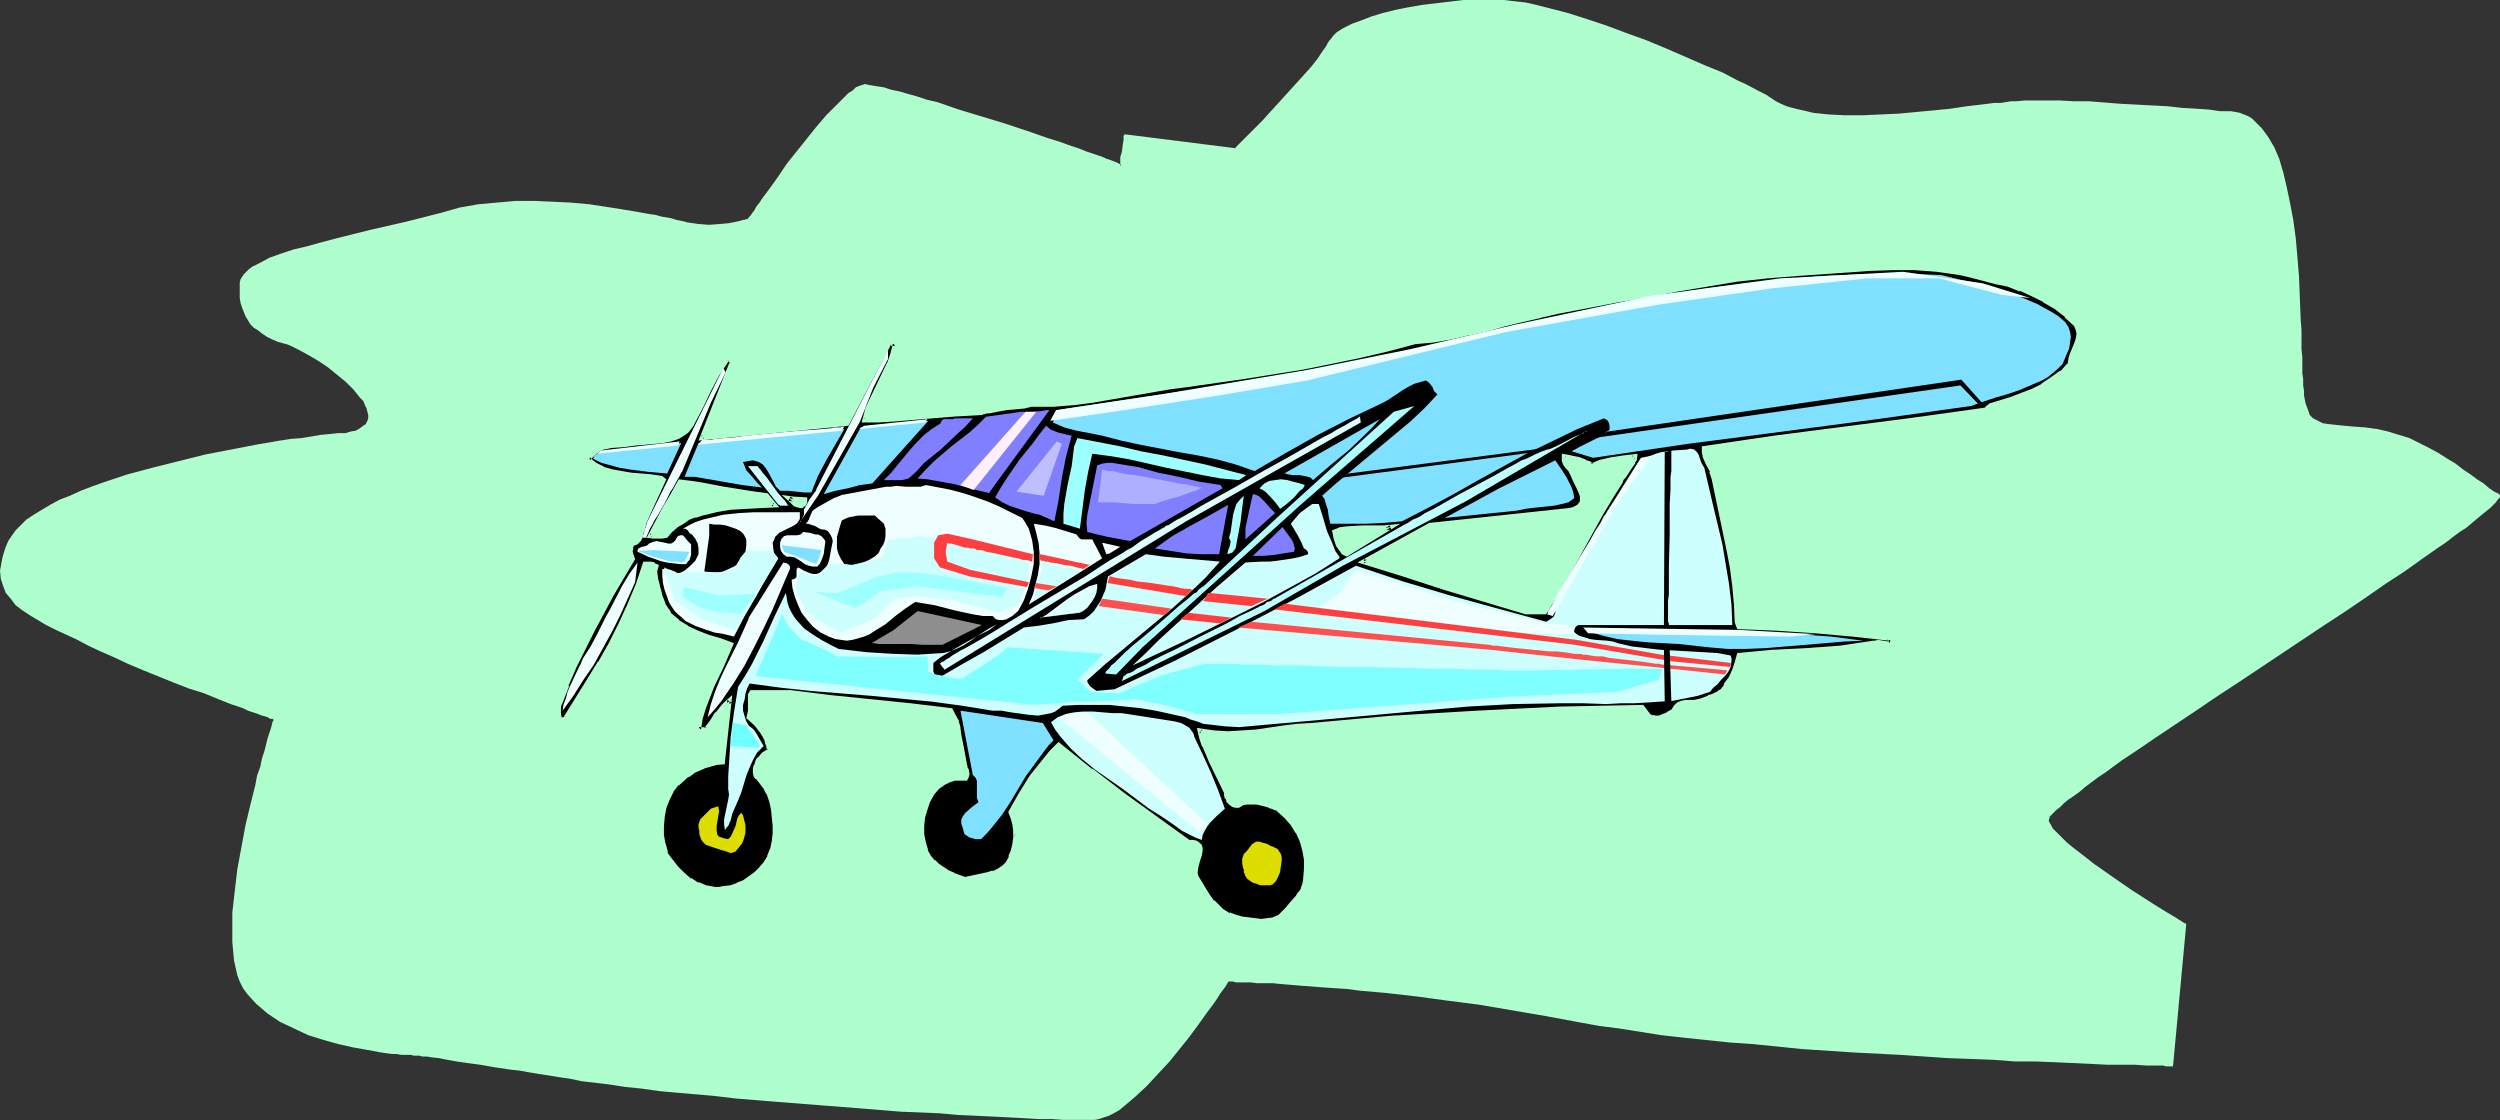
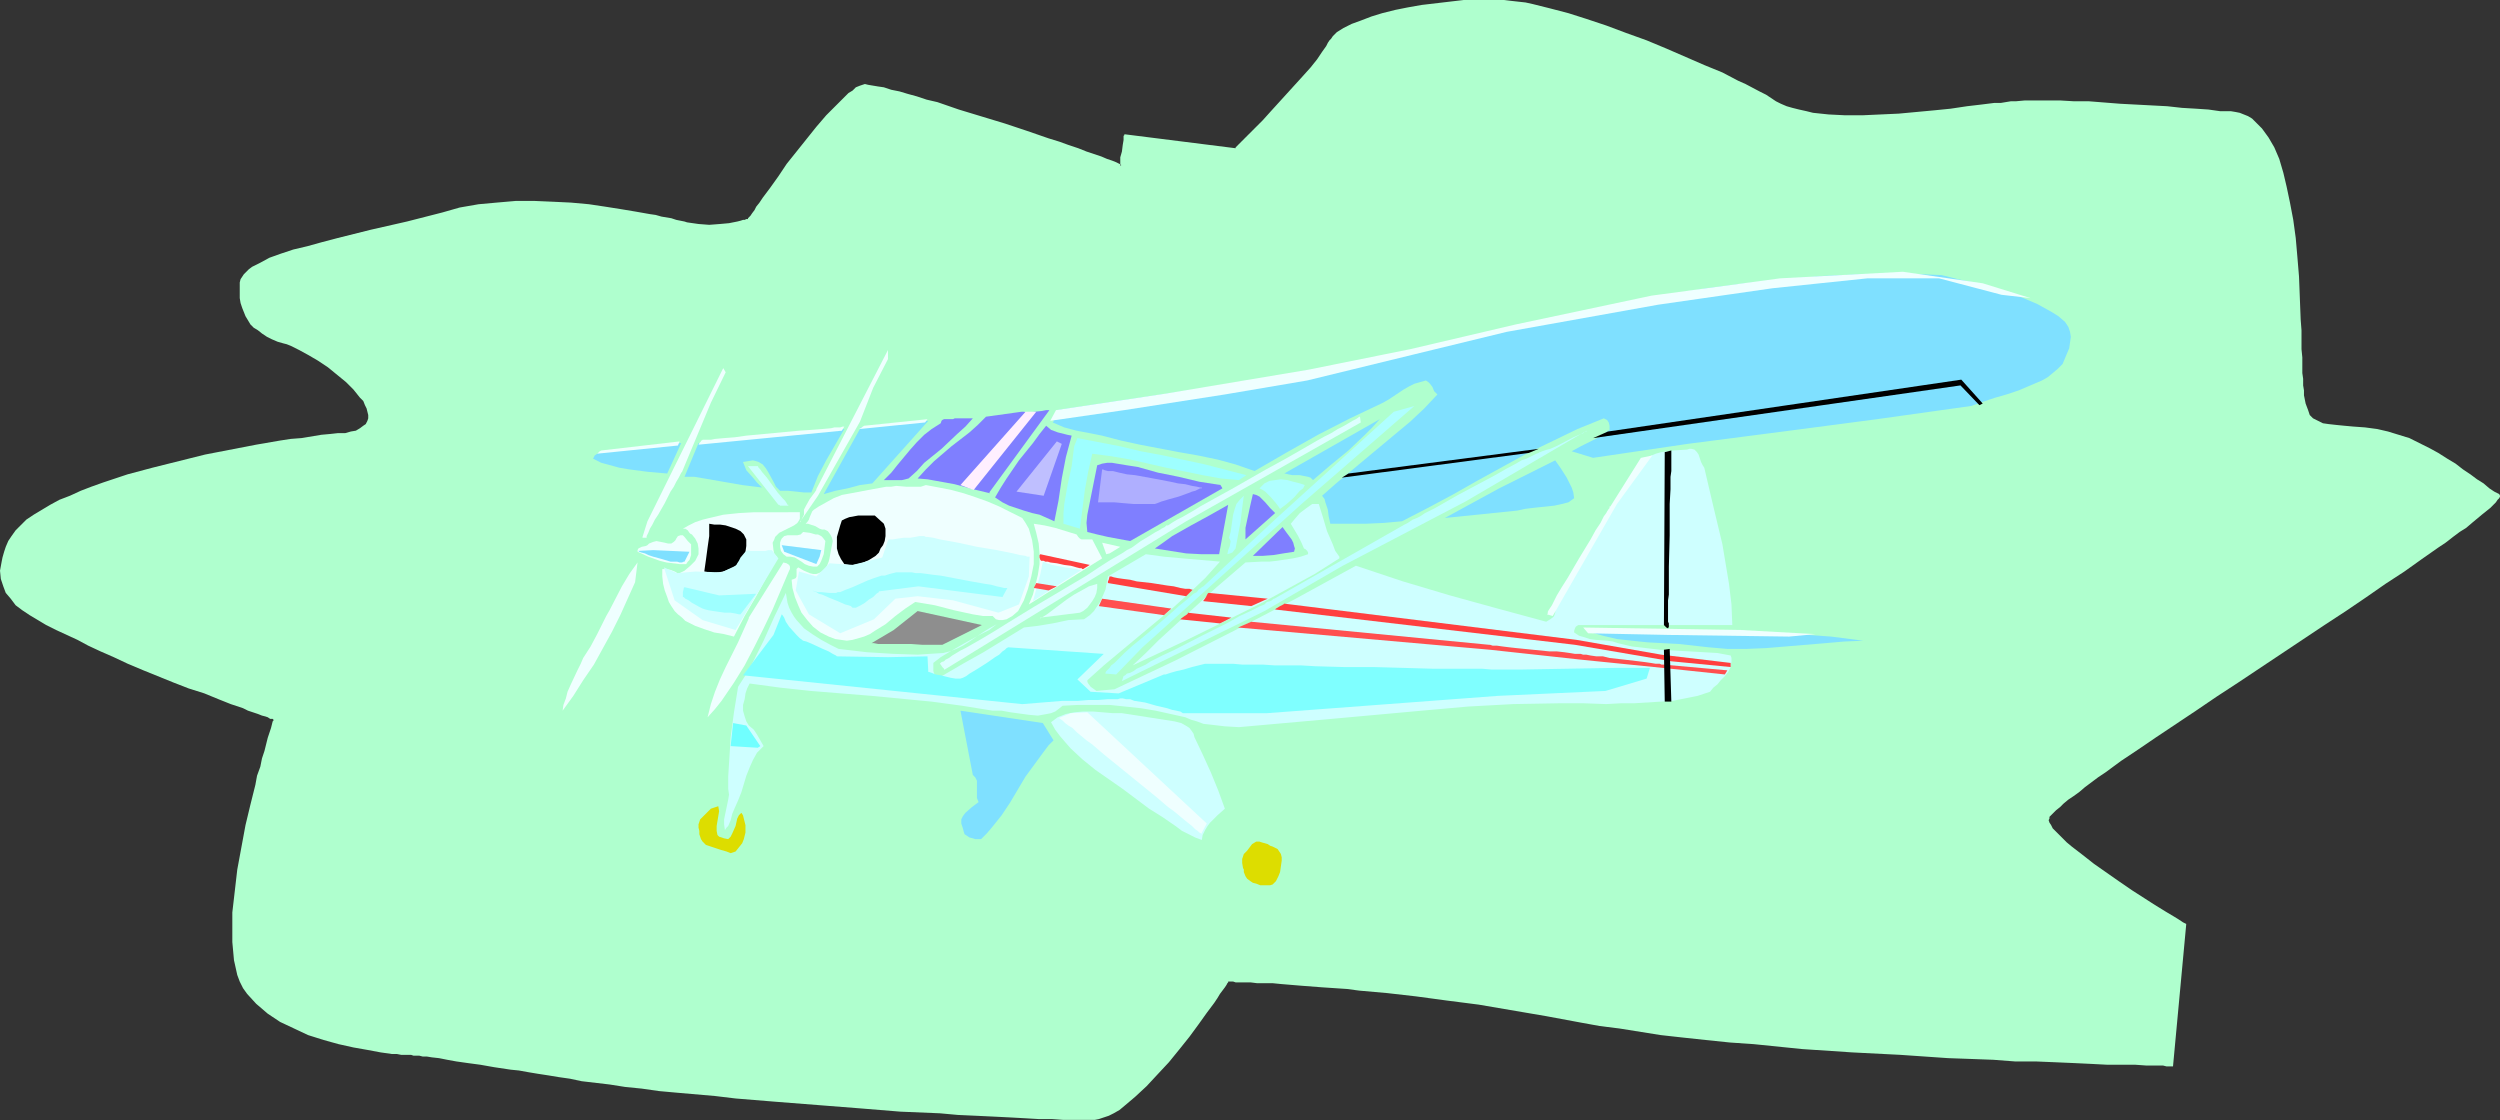
<svg xmlns="http://www.w3.org/2000/svg" xmlns:ns1="http://sodipodi.sourceforge.net/DTD/sodipodi-0.dtd" xmlns:ns2="http://www.inkscape.org/namespaces/inkscape" version="1.0" width="129.766mm" height="58.134mm" id="svg84" ns1:docname="Plane 256.wmf">
  <rect width="100%" height="100%" fill="#333333" stroke="none" />
  <ns1:namedview id="namedview84" pagecolor="#ffffff" bordercolor="#000000" borderopacity="0.25" ns2:showpageshadow="2" ns2:pageopacity="0.0" ns2:pagecheckerboard="0" ns2:deskcolor="#d1d1d1" ns2:document-units="mm" />
  <defs id="defs1">
    <pattern id="WMFhbasepattern" patternUnits="userSpaceOnUse" width="6" height="6" x="0" y="0" />
  </defs>
  <path style="fill:#afffce;fill-opacity:1;fill-rule:evenodd;stroke:none" d="M 219.937,32.473 V 32.312 l -0.323,-0.162 -0.646,-0.323 -0.808,-0.323 -0.97,-0.323 -1.131,-0.485 -1.454,-0.485 -1.454,-0.485 -1.616,-0.646 -1.939,-0.646 -1.778,-0.646 -2.101,-0.646 -4.202,-1.454 -4.363,-1.454 -9.05,-2.746 -4.202,-1.454 -2.101,-0.485 -1.939,-0.646 -1.778,-0.485 -1.616,-0.485 -1.616,-0.323 -1.454,-0.485 -1.131,-0.162 -0.97,-0.162 -0.97,-0.162 -0.646,-0.162 -0.485,0.162 -0.485,0.162 -0.808,0.323 -0.646,0.646 -0.808,0.485 -0.808,0.808 -0.808,0.808 -0.808,0.808 -1.939,1.939 -1.939,2.262 -3.878,4.847 -1.939,2.423 -1.616,2.423 -1.616,2.262 -1.454,1.939 -0.646,0.969 -0.646,0.808 -0.323,0.646 -0.485,0.646 -0.323,0.485 -0.323,0.323 -0.162,0.162 v 0.162 0 h -0.323 l -0.323,0.162 h -0.323 l -0.485,0.162 -0.646,0.162 -1.616,0.323 -1.778,0.162 -2.101,0.162 -2.101,-0.162 -2.262,-0.323 -0.485,-0.162 -0.808,-0.162 -0.808,-0.162 -0.97,-0.323 -1.939,-0.323 -1.131,-0.323 -1.131,-0.162 -2.747,-0.485 -2.909,-0.485 -3.07,-0.485 -3.232,-0.485 -3.555,-0.323 -3.394,-0.162 -3.717,-0.162 h -3.717 l -3.717,0.323 -3.555,0.323 -3.717,0.646 -3.394,0.969 -6.949,1.777 -7.11,1.616 -3.232,0.808 -3.232,0.808 -3.07,0.808 -2.909,0.808 -2.747,0.646 -2.424,0.808 -2.262,0.808 -1.778,0.969 -1.616,0.808 -0.646,0.485 -0.485,0.485 -0.485,0.485 -0.323,0.485 -0.323,0.485 -0.162,0.646 v 1.131 0.969 0.969 l 0.162,0.969 0.323,0.969 0.323,0.808 0.323,0.808 0.485,0.808 0.485,0.808 0.646,0.646 0.808,0.485 0.808,0.646 0.97,0.646 0.97,0.485 1.131,0.485 1.131,0.323 0.646,0.162 0.808,0.323 1.616,0.808 1.778,0.969 1.939,1.131 1.939,1.292 1.778,1.454 1.778,1.454 1.454,1.454 1.293,1.616 0.646,0.646 0.323,0.808 0.323,0.646 0.162,0.646 0.162,0.646 v 0.646 l -0.162,0.485 -0.323,0.646 -0.485,0.323 -0.646,0.485 -0.808,0.485 -0.97,0.162 -1.131,0.323 h -1.454 l -1.454,0.162 -1.778,0.162 -1.939,0.323 -1.939,0.323 -2.101,0.162 -2.101,0.323 -4.686,0.808 -5.01,0.969 -5.01,0.969 -5.171,1.292 -5.171,1.292 -4.848,1.292 -4.848,1.616 -2.262,0.808 -2.101,0.808 -2.101,0.969 -2.101,0.808 -1.778,0.969 -1.616,0.969 -1.616,0.969 -1.454,0.969 -1.131,1.131 -0.97,0.969 -0.808,1.131 -0.646,0.969 -0.485,1.131 -0.323,0.969 -0.323,1.131 -0.162,0.808 L 0,111.96 l 0.162,1.616 0.485,1.454 0.485,1.292 0.97,1.131 0.97,1.292 1.293,0.969 1.454,0.969 1.616,0.969 1.616,0.969 1.939,0.969 2.101,0.969 2.101,0.969 2.101,1.131 2.424,1.131 2.586,1.131 2.747,1.292 3.07,1.292 5.979,2.423 2.909,1.131 3.07,0.969 2.747,1.131 2.424,0.969 2.424,0.808 0.97,0.485 0.97,0.323 0.97,0.323 0.808,0.323 0.646,0.162 0.485,0.162 0.485,0.323 h 0.485 l 0.162,0.162 v 0 0.162 l -0.162,0.162 -0.162,0.646 -0.162,0.646 -0.323,0.969 -0.323,0.969 -0.323,1.292 -0.323,1.292 -0.485,1.454 -0.323,1.616 -0.646,1.777 -0.323,1.777 -0.97,3.877 -0.97,4.039 -0.808,4.362 -0.808,4.362 -0.485,4.201 -0.485,4.201 v 2.1 1.777 1.939 l 0.162,1.777 0.162,1.777 0.323,1.454 0.323,1.454 0.485,1.292 0.646,1.292 0.808,1.131 1.778,1.939 1.131,0.969 1.131,0.969 2.424,1.616 2.747,1.292 2.747,1.292 3.07,0.969 2.909,0.808 2.909,0.646 2.747,0.485 2.586,0.485 2.262,0.323 h 0.97 l 0.808,0.162 h 0.808 0.646 0.485 l 0.485,0.162 h 0.323 v 0 h 0.323 0.485 l 0.646,0.162 h 0.808 l 0.97,0.162 1.454,0.162 1.616,0.323 1.778,0.323 2.262,0.323 2.424,0.323 2.747,0.485 3.232,0.485 1.616,0.162 1.778,0.323 1.939,0.323 2.101,0.323 1.939,0.323 2.262,0.323 2.262,0.485 2.747,0.323 2.747,0.323 3.07,0.485 3.232,0.323 3.394,0.485 3.555,0.323 3.717,0.323 3.717,0.323 4.04,0.485 7.918,0.646 16.483,1.292 7.918,0.646 3.878,0.162 3.878,0.162 3.555,0.323 3.555,0.162 3.394,0.162 3.232,0.162 2.909,0.162 2.747,0.162 h 2.586 l 2.262,0.162 h 1.939 3.232 0.97 l 0.808,-0.162 0.97,-0.323 0.97,-0.323 0.97,-0.485 1.131,-0.646 0.97,-0.808 2.101,-1.777 2.262,-2.1 2.101,-2.262 2.262,-2.423 2.101,-2.585 1.939,-2.423 1.778,-2.423 1.616,-2.262 1.454,-1.939 0.646,-0.969 0.485,-0.808 0.485,-0.646 0.485,-0.646 0.323,-0.485 0.162,-0.323 0.162,-0.162 v -0.162 h 0.97 l 0.485,0.162 h 0.808 0.97 1.131 l 1.293,0.162 h 1.454 1.616 l 1.616,0.162 1.939,0.162 1.939,0.162 2.101,0.162 2.101,0.162 2.424,0.162 2.424,0.162 2.424,0.323 5.494,0.485 5.656,0.646 5.979,0.808 6.302,0.808 6.626,1.131 6.626,1.131 6.949,1.292 3.555,0.646 3.878,0.485 4.04,0.646 4.04,0.646 4.363,0.485 4.525,0.485 4.686,0.485 4.686,0.323 9.534,0.969 9.696,0.646 9.534,0.485 9.373,0.646 4.525,0.162 4.363,0.162 4.202,0.323 h 4.04 l 3.878,0.162 3.717,0.162 3.394,0.162 3.07,0.162 h 2.909 2.586 l 2.262,0.162 h 1.778 1.454 l 0.646,0.162 h 1.293 l 2.586,-27.788 v -0.162 l -0.323,-0.162 -0.323,-0.162 -0.485,-0.323 -0.485,-0.323 -0.808,-0.485 -0.808,-0.485 -0.808,-0.485 -2.101,-1.292 -2.262,-1.454 -2.262,-1.454 -2.586,-1.777 -4.848,-3.393 -2.262,-1.777 -2.101,-1.616 -0.97,-0.808 -0.808,-0.808 -0.646,-0.646 -0.646,-0.646 -0.646,-0.646 -0.323,-0.646 -0.323,-0.485 -0.162,-0.485 0.162,-0.323 v -0.323 l 0.323,-0.323 0.485,-0.485 0.485,-0.485 0.808,-0.646 0.646,-0.646 0.97,-0.808 0.97,-0.646 1.131,-0.808 1.131,-0.969 1.293,-0.969 1.293,-0.969 1.454,-0.969 3.07,-2.262 3.394,-2.262 3.555,-2.423 3.878,-2.585 3.878,-2.585 4.04,-2.747 4.202,-2.746 16.968,-11.309 4.202,-2.747 4.04,-2.746 3.717,-2.585 3.717,-2.423 3.394,-2.423 3.232,-2.262 1.454,-0.969 1.454,-1.131 1.293,-0.969 1.293,-0.808 1.131,-0.969 0.97,-0.808 0.97,-0.808 0.808,-0.646 0.808,-0.646 0.646,-0.646 0.485,-0.485 0.323,-0.485 0.323,-0.323 0.162,-0.323 v -0.162 l -0.162,-0.323 -0.97,-0.485 -0.97,-0.646 -1.131,-0.969 -1.293,-0.808 -1.293,-0.969 -1.454,-0.969 -1.454,-1.131 -1.616,-0.969 -1.778,-1.131 -1.778,-0.969 -1.939,-0.969 -1.939,-0.969 -2.101,-0.646 -2.101,-0.646 -2.101,-0.485 -2.424,-0.323 -2.262,-0.162 -1.778,-0.162 -1.616,-0.162 -1.454,-0.162 -1.131,-0.162 -0.97,-0.485 -0.97,-0.485 -0.646,-0.646 -0.323,-0.969 -0.485,-1.292 -0.162,-0.808 -0.162,-0.808 v -0.969 l -0.162,-0.969 v -1.292 l -0.162,-1.131 v -1.454 -1.616 l -0.162,-1.616 v -1.777 -1.939 l -0.162,-2.1 -0.162,-4.201 -0.162,-4.201 -0.323,-3.877 -0.323,-3.716 -0.485,-3.554 -0.646,-3.393 -0.646,-3.07 -0.646,-2.746 -0.808,-2.746 -0.97,-2.262 -1.131,-1.939 -1.293,-1.777 -0.646,-0.646 -0.646,-0.646 -0.646,-0.646 -0.808,-0.485 -0.808,-0.323 -0.808,-0.323 -0.808,-0.162 -0.97,-0.162 h -2.101 l -2.262,-0.323 -2.424,-0.162 -2.747,-0.162 -2.909,-0.323 -3.07,-0.162 -6.141,-0.323 -6.141,-0.485 h -2.909 l -2.747,-0.162 h -2.586 -4.363 l -1.778,0.162 h -0.97 l -1.939,0.323 h -1.293 l -2.586,0.323 -2.747,0.323 -3.232,0.485 -3.232,0.323 -6.949,0.646 -3.555,0.162 -3.555,0.162 h -3.394 l -3.232,-0.162 -3.07,-0.323 -1.293,-0.323 -1.454,-0.323 -1.293,-0.323 -1.131,-0.323 -1.131,-0.485 -0.97,-0.485 -0.97,-0.646 -0.97,-0.646 -1.293,-0.646 -2.747,-1.454 -1.454,-0.646 -3.07,-1.616 -3.555,-1.454 -3.717,-1.616 -3.717,-1.616 -3.878,-1.616 -4.04,-1.454 -3.878,-1.454 -3.878,-1.292 -3.555,-1.131 -3.717,-0.969 -3.232,-0.808 -1.454,-0.323 -1.454,-0.162 -1.454,-0.162 L 295.081,0 h -2.586 -2.586 -2.747 l -2.747,0.323 -5.494,0.646 -2.747,0.485 -2.424,0.485 -2.586,0.646 -2.101,0.646 -2.101,0.808 -1.778,0.646 -1.616,0.808 -1.293,0.808 -0.808,0.808 -0.323,0.485 -0.323,0.323 -0.323,0.485 -0.323,0.646 -0.808,1.131 -0.97,1.454 -1.293,1.616 -1.454,1.616 -1.616,1.777 -3.232,3.554 -1.616,1.777 -1.454,1.616 -1.454,1.454 -1.293,1.292 -1.131,1.131 -0.485,0.485 -0.323,0.323 -0.323,0.323 -0.162,0.162 -0.162,0.162 v 0.162 l -21.816,-2.746 v 0.162 l -0.162,0.162 v 0.808 l -0.162,0.969 -0.162,1.292 -0.323,1.131 v 0.969 0.323 0.162 0.162 z" id="path1" />
-   <path style="fill:#000000;fill-opacity:1;fill-rule:evenodd;stroke:none" d="m 320.776,89.503 -2.262,0.162 -2.101,0.323 -2.101,0.646 -2.101,0.808 -0.646,-0.485 -0.646,-0.323 -1.293,-0.485 -0.808,-0.162 -0.646,-0.162 -1.454,-0.323 0.162,0.808 0.162,0.808 0.485,0.646 0.646,0.485 0.323,0.969 0.646,1.131 0.646,1.131 0.485,1.292 0.162,0.485 v 0.646 0.485 l -0.323,0.485 -0.323,0.485 -0.485,0.323 -0.646,0.323 -0.97,0.162 -27.149,2.908 -13.09,7.109 7.918,2.585 7.918,2.423 8.08,2.423 8.08,2.585 h 3.717 l 3.717,-6.462 3.555,-6.624 3.555,-6.462 1.939,-3.07 2.101,-3.231 0.323,-0.646 0.323,-0.646 0.97,-1.131 0.808,-1.292 0.162,-0.485 z m 68.195,-34.897 2.586,0.646 2.424,0.646 2.424,0.808 2.424,0.969 2.262,1.131 2.101,1.454 2.101,1.616 1.939,1.777 0.323,0.969 0.162,0.969 -0.162,0.969 -0.162,0.969 -0.808,1.939 -0.323,0.969 -0.162,0.969 -1.616,1.777 -1.778,1.292 -1.939,1.131 -1.939,1.131 -2.101,0.808 -2.101,0.808 -4.202,1.131 -0.97,0.969 -13.898,1.939 -13.736,1.777 -13.736,1.777 -13.736,1.939 v 0.808 l 0.162,0.646 0.646,1.454 0.646,1.616 0.485,1.454 1.454,6.947 1.454,6.947 0.646,3.554 0.485,3.554 0.323,3.554 0.162,3.554 0.323,1.131 h 3.878 l 3.717,0.162 7.272,0.485 7.272,0.646 7.272,0.808 0.646,0.646 -0.485,0.323 -0.323,0.162 -0.97,-0.162 -0.97,-0.162 h -0.485 l -0.485,0.162 -3.232,0.485 -3.232,0.323 -6.464,0.485 -6.626,0.485 -6.787,0.485 -0.323,1.616 -0.485,1.454 -0.808,1.454 -0.97,1.454 -0.323,0.646 -0.323,0.485 -0.646,0.485 -0.646,0.323 -0.646,0.323 -0.808,0.162 -1.293,0.646 -0.808,0.162 h -0.646 l -1.778,0.162 -0.646,0.162 -0.646,0.323 -0.646,0.485 -0.323,0.646 -1.131,0.646 -1.293,0.646 h -0.646 l -0.485,0.162 -0.646,-0.162 -0.646,-0.323 -1.293,-1.777 -8.08,0.162 -8.08,0.323 -16.322,0.646 -16.322,1.131 -16.322,1.292 -2.586,0.323 -2.747,0.323 -5.333,0.646 -2.747,0.323 h -2.747 -2.747 l -2.747,-0.485 0.323,1.454 0.485,1.454 1.293,3.07 3.07,6.139 v 0.485 l 0.162,0.646 0.323,0.646 0.323,0.323 0.485,0.323 0.485,0.162 h 0.646 l 0.646,-0.485 0.97,-0.162 h 0.808 0.97 l 0.97,0.162 1.778,0.646 1.616,0.646 1.454,1.292 1.293,1.454 1.131,1.616 0.646,1.777 0.646,1.777 0.323,1.939 v 1.939 l -0.323,1.939 v 0.969 l -0.323,0.808 -0.485,0.969 -0.646,0.808 -1.293,1.454 -0.646,0.808 -0.646,0.646 -0.485,0.485 -0.485,0.323 -1.131,0.646 -1.131,0.162 -1.293,0.162 -1.293,-0.162 -2.424,-0.323 -1.293,-0.323 -1.293,-0.485 -1.293,-0.646 -0.97,-0.969 -0.97,-0.969 -0.97,-1.131 -0.646,-1.131 -1.454,-2.423 -0.323,-0.646 v -0.485 l 0.162,-1.131 0.323,-1.131 0.323,-1.131 0.162,-0.969 v -0.323 -0.323 l -0.323,-0.323 -0.485,-0.323 -0.646,-0.162 -0.808,-0.162 -12.928,-9.209 -6.302,-4.685 -6.302,-5.008 -1.454,1.454 -1.293,1.616 -1.293,1.454 -1.131,1.777 -2.262,3.393 -2.101,3.393 0.646,1.131 0.323,1.131 0.162,1.454 v 1.292 l -0.162,1.454 -0.323,1.292 -0.485,1.131 -0.485,1.131 -0.808,0.808 -0.97,0.646 -1.131,0.485 -0.97,0.323 -2.262,0.485 -2.424,0.485 -2.101,-0.969 -1.131,-0.485 -1.131,-0.646 -0.97,-0.646 -0.808,-0.808 -0.808,-0.969 -0.646,-0.969 -0.485,-1.616 -0.162,-1.777 -0.162,-1.616 0.162,-1.777 0.485,-1.616 0.485,-1.454 0.808,-1.454 1.131,-1.292 0.646,-0.485 0.646,-0.485 0.646,-0.323 0.646,-0.162 0.646,-0.162 0.808,-0.162 h 0.646 0.808 l 0.162,-0.323 0.162,-0.485 -0.162,-0.808 -0.162,-0.485 -0.162,-0.485 -0.162,-0.808 -0.485,-2.585 -0.323,-2.585 -0.323,-1.292 -0.323,-1.292 -0.485,-1.131 -0.646,-0.969 -7.918,-0.969 -7.918,-0.808 -7.757,-0.808 -7.918,-0.969 h -7.434 l -0.323,0.485 v 0.646 l -0.162,1.292 v 1.131 l -0.162,1.292 1.454,1.292 1.131,1.616 0.646,0.808 0.323,0.808 0.323,0.969 0.162,0.969 -1.131,0.808 -0.808,0.969 -0.485,0.646 -0.162,0.485 -0.162,0.808 -0.162,0.646 0.323,0.485 0.162,0.646 1.778,1.939 0.323,0.646 0.162,0.485 0.646,1.454 0.162,1.616 0.323,1.616 0.162,1.454 v 1.616 l -0.162,1.616 -0.323,1.454 -0.646,1.616 -0.808,1.131 -0.808,1.131 -0.97,0.969 -1.131,0.969 -1.293,0.646 -1.293,0.646 -1.293,0.323 -1.293,0.323 h -0.97 -0.97 -0.808 l -0.808,-0.162 -1.616,-0.646 -1.454,-0.808 -1.454,-1.131 -1.293,-1.292 -1.131,-1.454 -0.97,-1.454 -0.485,-1.777 -0.323,-1.777 v -1.777 l 0.162,-1.939 0.323,-1.777 0.646,-1.616 0.808,-1.616 1.131,-1.292 1.939,-1.777 1.131,-0.646 1.131,-0.646 1.131,-0.485 1.131,-0.323 1.131,-0.323 h 1.293 l 1.454,-12.117 -0.646,0.485 -0.646,0.646 -1.131,1.454 -1.131,1.454 -0.97,1.616 h -1.616 l 0.485,-2.262 0.646,-2.1 0.646,-2.1 0.97,-2.1 1.778,-4.039 1.778,-4.039 -2.101,-0.808 -2.101,-0.646 -2.262,-0.808 -2.101,-0.969 -1.778,-1.292 -0.97,-0.808 -0.808,-0.646 -0.646,-0.969 -0.485,-0.969 -0.485,-1.131 -0.323,-1.292 -0.323,-1.292 -0.323,-1.131 -0.162,-1.292 0.162,-0.646 0.162,-0.646 -0.485,-0.323 -0.646,-0.162 -0.485,-0.162 -0.646,0.162 -1.293,4.039 -1.616,4.039 -1.778,3.877 -1.939,3.716 -2.262,3.716 -2.101,3.716 -4.686,7.27 h -0.646 l -0.323,-0.162 -0.323,-0.323 v -0.485 -1.131 l 0.162,-0.485 v -0.323 l 1.454,-3.716 1.616,-3.716 1.778,-3.554 1.778,-3.554 3.717,-7.109 4.04,-6.947 -0.323,-0.646 v -0.646 -0.808 l 0.323,-0.646 0.646,-0.323 0.646,-0.646 0.323,-0.646 0.162,-0.646 0.162,-0.808 0.323,-1.292 0.323,-0.808 3.555,-7.432 -0.646,-0.485 -1.778,-0.162 -1.939,-0.323 -1.939,-0.162 -1.939,-0.162 -1.939,-0.323 -1.778,-0.485 -1.454,-0.969 -0.808,-0.485 -0.646,-0.646 0.485,-0.485 0.485,-0.485 1.131,-0.808 1.131,-0.485 1.131,-0.162 2.424,-0.323 2.586,-0.323 1.778,-0.162 1.939,-0.162 1.616,-0.162 1.454,-0.323 1.454,-0.485 1.293,-0.646 0.485,-0.485 0.323,-0.485 0.485,-0.646 0.485,-0.808 1.454,-3.07 1.616,-3.07 1.616,-3.07 0.808,-1.454 0.97,-1.454 h 0.485 l 0.162,0.162 0.162,0.162 0.323,0.323 -6.141,14.863 28.765,-2.908 8.242,-15.671 h 1.131 l -0.485,2.1 -0.808,1.777 -1.616,3.716 -1.778,3.716 -0.808,1.777 -0.646,2.1 2.747,-0.162 2.909,-0.162 5.818,-0.485 5.818,-0.485 5.818,-0.323 v -0.162 h 0.323 0.485 l 0.646,-0.162 1.616,-0.323 1.778,-0.162 1.778,-0.323 1.616,-0.162 0.808,-0.162 h 0.485 l 0.485,-0.162 h 0.323 3.717 l 3.878,-0.323 3.717,-0.485 3.717,-0.485 7.595,-1.292 3.717,-0.646 3.717,-0.485 11.312,-1.616 11.15,-1.939 5.494,-1.131 5.494,-1.131 5.494,-1.292 5.494,-1.454 3.717,-0.323 3.555,-0.646 3.555,-0.646 3.555,-0.808 3.394,-0.969 3.555,-0.969 3.394,-0.808 3.555,-0.646 11.797,-2.262 5.656,-1.131 5.818,-1.131 5.818,-0.969 5.979,-0.969 5.979,-0.646 6.141,-0.485 4.686,-0.323 4.525,-0.323 4.525,-0.323 h 4.525 4.363 l 4.525,0.323 2.101,0.162 2.262,0.323 2.262,0.646 z m -238.521,42.651 -2.262,-0.323 -2.262,-0.323 -4.04,-0.808 -4.04,-0.646 -2.101,-0.323 -2.262,-0.323 -1.616,2.746 -1.616,2.585 -2.747,5.331 h 0.808 1.616 l 0.646,-0.162 0.97,-0.969 1.131,-0.969 1.131,-0.808 1.293,-0.646 1.293,-0.485 1.293,-0.485 2.747,-0.646 2.909,-0.323 2.909,-0.323 h 2.909 l 2.747,-0.323 z m 7.595,0.646 h -2.424 l -0.808,-0.162 0.485,0.485 0.162,0.162 0.162,0.162 0.485,0.485 h 0.162 0.323 l 0.323,0.162 h 0.323 l 0.485,-0.323 0.323,-0.485 z m 106.171,10.824 8.726,-5.331 -1.454,0.162 h -1.454 -2.747 l -2.747,0.162 -1.454,0.162 -1.293,0.485 0.323,1.131 0.485,1.292 0.646,1.131 0.323,0.485 z" id="path2" />
  <path style="fill:#afffce;fill-opacity:1;fill-rule:evenodd;stroke:none" d="m 321.26,89.019 -2.747,0.323 -2.101,0.323 h -0.162 l -2.101,0.485 h -0.162 l -1.939,0.808 h 0.485 l -0.646,-0.485 v 0 l -0.646,-0.162 -0.162,-0.162 -1.293,-0.485 -0.808,-0.162 v 0 l -0.808,-0.162 h 0.162 l -1.939,-0.323 v 1.454 l 0.323,0.808 0.485,0.646 0.646,0.646 -0.162,-0.162 0.485,0.969 0.485,1.131 0.646,1.292 0.485,1.131 v 0 l 0.162,0.485 v 0 0.485 0 0.485 -0.162 l -0.162,0.485 v -0.162 l -0.323,0.485 0.162,-0.162 -0.485,0.323 v 0 l -0.646,0.323 v 0 l -0.808,0.162 -27.31,2.908 -14.059,7.755 8.888,2.746 7.918,2.585 8.08,2.423 8.08,2.423 h 4.04 l 4.04,-6.624 v 0 l 3.555,-6.462 3.555,-6.462 v 0 l 1.939,-3.231 1.939,-3.07 v -0.162 l 0.323,-0.646 v 0.162 l 0.485,-0.646 0.808,-1.292 0.808,-1.131 v -0.162 l 0.323,-0.485 0.162,-1.292 -0.97,0.323 -0.162,0.646 h 0.162 l -0.323,0.485 v 0 l -0.646,1.131 -0.97,1.292 -0.323,0.646 v 0 l -0.323,0.646 v 0 l -2.101,3.07 -1.939,3.231 v 0 l -3.555,6.462 -3.555,6.462 v 0 l -3.878,6.462 0.485,-0.162 h -3.717 v 0 l -7.918,-2.585 -8.08,-2.423 -7.918,-2.423 -7.918,-2.585 v 0.808 l 13.09,-7.109 v 0 l 26.987,-2.746 1.131,-0.323 0.646,-0.323 h 0.162 l 0.485,-0.323 0.485,-0.646 0.162,-0.485 0.162,-0.646 -0.162,-0.646 v 0 -0.646 l -0.646,-1.292 -0.646,-1.131 -0.646,-1.131 -0.323,-0.969 -0.646,-0.646 v 0 l -0.323,-0.646 v 0.162 l -0.162,-0.646 v 0 l -0.162,-0.808 -0.485,0.485 1.293,0.323 h 0.162 l 0.646,0.162 v 0 l 0.646,0.162 1.454,0.485 -0.162,-0.162 0.646,0.323 v 0 l 0.808,0.485 2.262,-0.646 h -0.162 l 2.262,-0.646 h -0.162 l 2.262,-0.323 2.101,-0.162 -0.485,-0.646 z" id="path3" />
  <path style="fill:#afffce;fill-opacity:1;fill-rule:evenodd;stroke:none" d="m 388.971,55.091 2.424,0.646 2.424,0.485 2.424,0.969 v -0.162 l 2.424,1.131 2.262,1.131 h -0.162 l 2.262,1.292 2.101,1.616 h -0.162 l 1.939,1.777 v 0 l 0.323,0.808 v 0 l 0.162,0.808 v -0.162 l -0.162,0.969 v 0 l -0.323,0.969 v 0 l -0.808,1.939 v 0 l -0.323,0.969 v 0.162 l -0.162,0.969 0.162,-0.323 -1.616,1.777 v -0.162 l -1.778,1.292 -1.939,1.292 h 0.162 l -1.939,0.969 -2.101,0.808 v 0 l -2.101,0.808 -4.202,1.292 -1.131,0.969 0.323,-0.162 -13.898,1.939 -13.736,1.777 -13.736,1.777 -14.221,2.1 v 1.131 l 0.162,0.808 v 0.162 l 0.646,1.454 v 0 l 0.808,1.454 h -0.162 l 0.485,1.454 v 0 l 1.454,6.947 1.454,6.947 0.646,3.393 0.485,3.716 0.323,3.554 v -0.162 l 0.162,3.716 0.485,1.292 4.202,0.162 3.717,0.162 7.272,0.485 v 0 l 7.272,0.646 7.272,0.808 -0.323,-0.323 0.485,0.808 0.162,-0.646 -0.323,0.162 v 0 l -0.323,0.162 h 0.162 l -0.97,-0.162 v 0 l -0.97,-0.162 -0.646,0.162 v 0 h -0.485 0.162 l -3.232,0.485 -3.232,0.485 -6.626,0.485 h 0.162 l -6.626,0.323 h -0.162 l -6.949,0.646 -0.485,1.777 -0.485,1.454 v 0 l -0.646,1.454 v 0 l -0.97,1.292 v 0.162 l -0.323,0.646 v -0.162 l -0.323,0.485 v 0 l -0.646,0.323 h 0.162 l -0.646,0.323 -0.646,0.323 v 0 l -0.646,0.162 -0.162,0.162 -1.293,0.485 v 0 l -0.646,0.162 v 0 l -0.808,0.162 h -1.616 l -0.808,0.162 -0.808,0.323 -0.646,0.646 -0.485,0.808 0.162,-0.162 -1.131,0.646 h 0.162 l -1.293,0.485 h 0.162 l -0.646,0.162 h -0.485 v 0 l -0.646,-0.162 0.162,0.162 -0.646,-0.323 0.162,0.162 -1.454,-1.939 -8.242,0.162 -8.08,0.162 -16.322,0.808 -16.322,0.969 h -0.162 l -16.16,1.454 -2.747,0.162 -2.586,0.323 -5.494,0.808 -2.747,0.162 h 0.162 l -2.747,0.162 -2.747,-0.162 v 0 l -3.394,-0.485 0.485,2.1 0.485,1.454 0.162,0.162 1.293,3.07 2.909,5.978 v -0.162 0.646 l 0.162,0.646 h 0.162 l 0.162,0.646 0.485,0.485 0.646,0.485 0.646,0.162 h 0.646 l 0.808,-0.485 h -0.162 l 0.97,-0.162 h 0.808 v 0 h 0.97 v 0 l 0.808,0.162 v 0 l 1.778,0.485 h -0.162 l 1.778,0.646 h -0.162 l 1.454,1.292 1.293,1.454 v 0 l 0.97,1.616 v -0.162 l 0.808,1.777 v 0 l 0.485,1.777 v 0 l 0.323,1.777 v 0 1.939 -0.162 l -0.162,1.939 v 0.162 l -0.162,0.969 v -0.162 l -0.323,0.969 0.162,-0.162 -0.646,0.969 v -0.162 l -0.485,0.808 v 0 l -1.293,1.454 -0.646,0.808 v 0 l -0.646,0.646 v 0 l -0.485,0.485 0.162,-0.162 -0.485,0.485 v 0 l -1.131,0.485 h 0.162 l -1.293,0.162 -1.131,0.162 h 0.162 l -1.293,-0.162 -2.586,-0.323 v 0 l -1.131,-0.323 -1.293,-0.485 v 0.162 l -1.293,-0.808 0.162,0.162 -0.97,-0.969 -0.97,-0.969 v 0.162 l -0.808,-1.131 -0.808,-1.292 -1.454,-2.423 v 0 l -0.162,-0.485 v 0.162 -0.646 0.162 l 0.162,-1.131 v 0 l 0.323,-1.131 0.323,-0.969 v 0 l 0.162,-0.969 v -0.485 l -0.162,-0.646 -0.323,-0.323 -0.646,-0.485 -0.646,-0.162 h -0.97 0.162 l -12.766,-9.209 -6.302,-4.847 v 0.162 l -6.626,-5.331 -1.778,1.777 -1.293,1.616 v 0 l -1.293,1.616 v 0 l -1.293,1.616 -2.101,3.393 -2.101,3.716 0.485,1.292 v 0 l 0.323,1.131 v 0 l 0.162,1.292 v 0 1.292 l 0.97,-1.292 v -0.162 l -0.323,-1.292 v -0.162 l -0.323,-1.131 v 0 l -0.485,-1.292 v 0.485 l 1.939,-3.393 2.262,-3.393 1.131,-1.616 v 0 l 1.293,-1.616 v 0.162 l 1.293,-1.616 1.454,-1.454 h -0.485 l 6.302,5.008 v 0 l 6.302,4.847 12.928,9.209 0.97,0.162 0.646,0.162 -0.162,-0.162 0.485,0.323 -0.162,-0.162 0.323,0.323 -0.162,-0.162 0.162,0.485 v -0.162 0.323 0 l -0.323,0.969 v -0.162 l -0.323,1.131 -0.323,1.131 v 0 l -0.162,1.292 0.162,0.646 0.323,0.646 v 0 l 1.293,2.423 0.808,1.292 0.808,1.131 h 0.162 l 0.97,0.969 0.97,0.969 1.454,0.646 v 0.162 l 1.454,0.485 1.131,0.323 v 0 l 2.586,0.323 1.293,0.162 1.293,-0.162 1.293,-0.323 1.131,-0.646 h 0.162 l 0.485,-0.323 v 0 l 0.485,-0.485 v -0.162 l 0.646,-0.646 v 0 l 0.646,-0.646 1.293,-1.454 0.162,-0.162 0.485,-0.646 v -0.162 l 0.485,-0.808 0.485,-1.131 v -0.969 0 l 0.323,-1.939 v 0 l -0.162,-1.939 v -0.162 l -0.162,-1.777 v 0 l -0.646,-1.939 v 0 l -0.808,-1.777 v 0 l -0.97,-1.616 -0.162,-0.162 -1.293,-1.454 -1.616,-1.292 -1.616,-0.808 h -0.162 l -1.778,-0.646 v 0 l -0.97,-0.162 v 0 h -0.97 v 0 h -0.97 l -0.97,0.323 -0.808,0.323 h 0.162 -0.485 0.162 -0.485 0.162 l -0.485,-0.323 v 0 l -0.323,-0.323 v 0 l -0.162,-0.485 v 0 l -0.162,-0.485 v 0 l -0.162,-0.646 -2.909,-6.139 -1.293,-3.07 v 0.162 l -0.485,-1.616 -0.485,-1.454 -0.485,0.646 2.747,0.323 h 0.162 l 2.747,0.162 h 2.747 v 0 l 2.747,-0.323 5.494,-0.646 2.586,-0.485 2.747,-0.162 16.16,-1.292 v 0 l 16.322,-1.131 16.322,-0.646 8.08,-0.323 8.08,-0.162 -0.485,-0.162 1.454,1.939 0.808,0.323 0.808,0.162 0.646,-0.162 0.646,-0.162 1.293,-0.485 h 0.162 l 1.131,-0.808 0.323,-0.808 v 0.162 l 0.646,-0.485 h -0.162 l 0.646,-0.323 -0.162,0.162 0.808,-0.162 1.616,-0.162 h 0.808 v 0 l 0.808,-0.162 v -0.162 l 1.454,-0.485 h -0.162 l 0.808,-0.323 v 0 l 0.646,-0.323 0.808,-0.323 0.646,-0.485 0.485,-0.646 0.323,-0.646 v 0 l 0.97,-1.292 v -0.162 l 0.646,-1.454 v 0 l 0.646,-1.454 0.323,-1.616 -0.323,0.323 6.626,-0.485 v 0 l 6.626,-0.485 v 0 l 6.626,-0.485 3.232,-0.323 3.232,-0.485 v 0 l 0.485,-0.162 h -0.162 0.485 v 0 l 0.97,0.162 v 0 h 0.97 l 0.485,-0.162 0.97,-0.485 -0.97,-1.292 -7.595,-0.808 -7.11,-0.646 h -0.162 l -7.272,-0.323 -3.717,-0.323 h -3.878 l 0.485,0.323 -0.323,-0.969 v 0 l -0.162,-3.554 v 0 l -0.323,-3.554 -0.485,-3.554 -0.646,-3.554 -1.454,-6.947 -1.616,-6.947 v 0 l -0.323,-1.616 h -0.162 l -0.646,-1.616 v 0 l -0.485,-1.454 v 0.162 l -0.162,-0.808 v 0.162 -0.808 l -0.485,0.485 13.898,-2.1 13.736,-1.616 13.736,-1.777 13.898,-2.1 1.131,-0.969 -0.323,0.162 4.363,-1.292 2.101,-0.646 v -0.162 l 2.101,-0.808 1.939,-0.969 v 0 l 1.939,-1.292 1.778,-1.292 0.162,-0.162 1.616,-1.777 0.323,-1.131 v 0.162 l 0.323,-0.969 v 0 l 0.808,-1.939 v -0.162 l 0.162,-0.808 v -0.162 l 0.162,-0.969 -0.162,-0.969 -0.485,-1.131 -1.939,-1.939 v 0 l -2.101,-1.616 -2.262,-1.454 v 0 l -2.262,-1.131 -2.424,-1.131 v 0 l -2.424,-0.808 -2.424,-0.646 -2.586,-0.646 z" id="path4" />
  <path style="fill:#afffce;fill-opacity:1;fill-rule:evenodd;stroke:none" d="m 198.768,164.305 v 0 l -0.162,1.292 v 0 l -0.323,1.292 -0.485,1.131 h 0.162 l -0.646,1.131 0.162,-0.162 -0.808,0.808 v 0 l -0.97,0.646 v 0 l -0.97,0.485 v -0.162 l -0.97,0.323 -2.262,0.485 v 0 l -2.262,0.485 h 0.162 l -2.262,-0.808 h 0.162 l -1.131,-0.485 v 0 l -0.97,-0.646 -0.97,-0.646 v 0 l -0.808,-0.808 v 0.162 l -0.808,-0.969 v 0 l -0.646,-1.131 0.162,0.162 -0.485,-1.616 v 0 l -0.323,-1.616 v 0 -1.616 0 l 0.162,-1.616 v 0 l 0.485,-1.616 0.485,-1.454 v 0 l 0.808,-1.454 -0.162,0.162 1.131,-1.292 0.646,-0.485 -0.162,0.162 0.646,-0.485 v 0 l 0.646,-0.323 0.646,-0.323 -0.162,0.162 0.808,-0.323 h -0.162 0.808 v 0 h 0.646 v 0 h 1.131 l 0.323,-0.646 0.162,-0.646 -0.162,-0.969 -0.323,-0.485 h 0.162 l -0.162,-0.323 v 0 l -0.162,-0.969 -0.485,-2.585 -0.485,-2.423 -0.162,-1.292 v -0.162 l -0.323,-1.131 v -0.162 l -0.646,-1.131 v 0 l -0.646,-1.292 -8.08,-0.969 -7.918,-0.808 -7.918,-0.808 -7.757,-0.969 h -7.918 l -0.485,0.808 v 0.808 0 1.292 1.131 0 l -0.323,1.454 1.616,1.454 v 0 l 1.131,1.454 v 0 l 0.485,0.808 v 0 l 0.485,0.969 -0.162,-0.162 0.323,0.969 v -0.162 l 0.162,0.969 0.323,-0.323 -1.293,0.808 -0.808,0.969 h -0.162 l -0.323,0.646 -0.162,0.646 -0.162,0.162 -0.162,0.646 v 0.969 l 0.162,0.646 0.323,0.485 h 0.162 l 1.616,2.1 -0.162,-0.162 0.323,0.646 0.323,0.485 v 0 l 0.485,1.454 v 0 l 0.323,1.454 0.162,1.616 0.162,1.616 v -0.162 1.616 0 l -0.162,1.454 -0.323,1.616 v -0.162 l -0.646,1.616 0.162,-0.162 -0.808,1.292 -0.97,1.131 0.162,-0.162 -0.97,0.969 v 0 l -1.131,0.808 -1.131,0.808 v 0 l -1.293,0.485 h 0.162 l -1.293,0.485 v 0 l -1.454,0.162 -0.808,0.162 v 0 h -0.97 0.162 l -0.808,-0.162 -0.97,-0.162 v 0 l -1.454,-0.646 v 0.162 l -1.454,-0.969 v 0.162 l -1.293,-1.131 v 0 l -1.293,-1.292 v 0 l -1.131,-1.454 v 0 l -0.97,-1.292 h 0.162 l -0.485,-1.777 v 0.162 l -0.323,-1.777 v 0 -1.777 0 l 0.162,-1.777 0.323,-1.777 v 0 l 0.646,-1.616 v 0 l 0.808,-1.616 -0.162,0.162 1.131,-1.454 v 0.162 l 1.939,-1.777 v 0.162 l 1.131,-0.808 h -0.162 l 1.131,-0.485 1.131,-0.485 h -0.162 l 1.293,-0.323 h -0.162 l 1.293,-0.323 h -0.162 l 1.778,-0.162 v -0.323 0 l 1.454,-13.248 -1.454,1.292 -0.646,0.646 -1.131,1.454 h -0.162 l -0.97,1.616 -1.131,1.454 0.485,-0.162 h -1.616 l 0.485,0.485 0.323,-2.1 v 0 l 0.646,-2.1 0.808,-2.1 v 0 l 0.808,-2.1 v 0 l 1.939,-4.039 1.939,-4.524 -2.586,-0.969 -2.262,-0.646 -2.101,-0.808 v 0 l -2.101,-0.969 h 0.162 l -1.939,-1.131 h 0.162 l -0.97,-0.808 -0.808,-0.646 h 0.162 l -0.646,-0.969 -0.646,-0.969 0.162,0.162 -0.485,-1.292 v 0.162 l -0.323,-1.292 v 0 l -0.323,-1.131 v -0.162 l -0.323,-1.131 v 0 l -0.162,-1.292 v 0.162 -0.646 0.162 l 0.323,-1.131 -0.808,-0.323 v -0.162 l -0.646,-0.162 h -0.646 -0.97 l -1.454,4.362 v 0 l -1.616,3.877 -1.778,3.877 -1.939,3.877 -2.101,3.716 v -0.162 l -2.262,3.716 -4.525,7.27 0.323,-0.162 -0.646,0.162 h 0.162 l -0.323,-0.162 0.162,0.162 -0.646,0.485 0.646,0.323 0.97,-0.162 4.686,-7.432 2.262,-3.716 v 0 l 2.101,-3.716 1.939,-3.716 1.778,-3.877 1.616,-4.039 h 0.162 l 1.131,-4.201 -0.323,0.323 h 0.646 -0.162 l 0.485,0.162 0.646,0.162 v 0 l 0.485,0.162 -0.323,-0.485 -0.162,0.646 v 0.808 l 0.162,1.292 v 0 l 0.323,1.292 v 0 l 0.162,1.131 v 0 l 0.323,1.292 v 0.162 l 0.485,1.131 v 0 l 0.646,0.969 0.646,0.969 0.808,0.808 0.97,0.808 v 0 l 1.778,1.292 h 0.162 l 2.101,0.969 v 0 l 2.262,0.808 2.262,0.808 1.939,0.808 -0.162,-0.646 -1.778,4.039 -1.939,4.039 v 0 l -0.808,2.1 v 0 l -0.808,2.1 -0.646,2.1 v 0.162 l -0.646,2.585 h 2.424 l 1.131,-1.616 1.131,-1.616 v 0.162 l 1.131,-1.454 0.646,-0.646 0.646,-0.485 -0.808,-0.485 -1.454,12.117 v 0.162 0 l 0.485,-0.485 -1.293,0.162 v 0 l -1.293,0.162 v 0 l -1.131,0.485 h -0.162 l -0.97,0.485 -1.131,0.646 v 0 l -1.131,0.646 v 0 l -2.101,1.777 -1.131,1.292 -0.808,1.777 v 0 l -0.646,1.616 v 0.162 l -0.485,1.777 -0.162,1.777 v 0.162 1.777 0.162 l 0.323,1.777 v 0 l 0.646,1.777 0.97,1.616 v 0 l 1.131,1.292 v 0.162 l 1.293,1.292 v 0 l 1.454,1.131 v 0 l 1.616,0.969 1.616,0.646 v 0 l 0.97,0.162 h 0.808 v 0 h 0.97 0.162 l 0.808,-0.162 1.454,-0.162 1.293,-0.485 h 0.162 l 1.131,-0.646 h 0.162 l 1.131,-0.646 1.131,-0.808 0.162,-0.162 0.97,-0.969 v 0 l 0.97,-1.131 0.808,-1.292 0.485,-1.616 v 0 l 0.323,-1.616 0.323,-1.454 v -0.162 -1.616 0 l -0.162,-1.616 -0.323,-1.616 -0.323,-1.454 v 0 l -0.485,-1.454 v -0.162 l -0.323,-0.485 -0.323,-0.646 -1.778,-2.1 h 0.162 l -0.323,-0.485 v 0.162 l -0.162,-0.646 v 0.323 -0.808 0.162 l 0.323,-0.808 -0.162,0.162 0.323,-0.646 v 0 l 0.323,-0.485 v 0 l 0.808,-0.969 v 0 l 1.293,-0.969 -0.162,-1.131 v -0.162 l -0.323,-0.808 -0.162,-0.162 -0.323,-0.808 v -0.162 l -0.485,-0.808 h -0.162 l -1.131,-1.454 v -0.162 l -1.454,-1.292 0.162,0.323 0.162,-1.131 v -0.162 -1.131 l 0.162,-1.292 v 0 -0.646 0.162 l 0.162,-0.485 -0.323,0.323 h 7.434 v 0 l 7.757,0.969 7.918,0.808 7.918,0.646 7.918,0.969 -0.323,-0.162 0.646,1.131 v 0 l 0.485,1.131 -0.162,-0.162 0.323,1.292 v -0.162 l 0.323,1.292 0.323,2.585 0.485,2.585 0.162,0.969 v 0 l 0.162,0.485 v 0 l 0.323,0.485 -0.162,-0.162 0.162,0.969 v -0.162 0.485 -0.162 l -0.162,0.323 0.485,-0.162 -0.808,-0.162 h -0.162 -0.646 -0.162 l -0.646,0.162 h -0.162 l -0.646,0.162 -0.162,0.162 -0.646,0.162 -0.485,0.323 h -0.162 l -0.646,0.485 v 0 l -0.646,0.485 -1.131,1.292 -0.808,1.616 v 0 l -0.646,1.616 -0.323,1.616 v 0 l -0.323,1.616 v 0.162 l 0.162,1.616 v 0.162 l 0.162,1.616 v 0 l 0.646,1.777 0.646,1.131 v 0 l 0.808,0.969 0.808,0.808 h 0.162 l 0.97,0.808 0.97,0.646 h 0.162 l 0.97,0.485 h 0.162 l 2.262,0.808 2.424,-0.323 v 0 l 2.262,-0.485 1.131,-0.323 v -0.162 l 1.131,-0.323 0.97,-0.808 0.97,-0.808 0.646,-1.292 v 0 l 0.323,-1.292 0.323,-1.292 v 0 l 0.323,-1.454 v 0 -1.292 z" id="path5" />
  <path style="fill:#afffce;fill-opacity:1;fill-rule:evenodd;stroke:none" d="m 110.211,140.718 -0.162,-0.485 v 0.162 -0.323 0 -1.131 0.162 -0.485 0 l 0.162,-0.485 v 0.162 l 1.454,-3.716 h -0.162 l 1.616,-3.716 1.778,-3.554 1.778,-3.554 3.717,-6.947 4.202,-7.109 -0.323,-0.969 v 0.162 l -0.162,-0.808 v 0.162 l 0.162,-0.808 -0.162,0.162 0.323,-0.646 -0.162,0.162 0.808,-0.323 0.646,-0.646 0.323,-0.646 0.162,-0.808 0.323,-0.808 0.323,-1.454 v 0.162 l 0.323,-0.808 3.555,-7.755 -0.808,-0.646 -2.101,-0.323 -1.939,-0.162 -1.939,-0.162 -1.939,-0.323 -1.778,-0.323 v 0 l -1.778,-0.485 h 0.162 l -1.616,-0.808 v 0 l -0.646,-0.485 v 0 l -0.646,-0.646 v 0.646 l 0.485,-0.485 0.485,-0.485 v 0 l 0.97,-0.808 v 0 l 1.131,-0.485 -0.162,0.162 1.293,-0.323 2.424,-0.162 2.424,-0.323 1.939,-0.162 1.778,-0.162 1.616,-0.162 1.616,-0.323 v 0 l 1.454,-0.485 1.293,-0.808 0.646,-0.485 0.485,-0.646 0.485,-0.646 v 0 l 0.323,-0.646 1.616,-3.07 1.454,-3.07 1.616,-3.07 v 0 l 0.97,-1.454 0.97,-1.454 -0.323,0.162 0.323,-0.162 h -0.323 l 0.323,0.162 -0.162,-0.162 0.162,0.323 0.162,0.323 v -0.485 l -6.141,15.51 29.411,-2.908 8.403,-15.994 -0.323,0.323 h 1.131 l -0.485,-0.485 -0.485,1.939 -0.646,1.939 v -0.162 l -1.778,3.716 -1.778,3.716 -0.808,1.777 v 0.162 l -0.646,2.423 h 3.232 l 2.909,-0.162 v 0 l 5.818,-0.485 5.979,-0.485 h -0.162 l 5.818,-0.323 0.323,-0.162 h -0.162 0.323 l 0.485,-0.162 h 0.485 l 1.616,-0.323 1.778,-0.323 1.939,-0.162 1.616,-0.162 0.646,-0.162 0.646,-0.162 h 0.323 v 0 h 0.323 3.717 l 3.878,-0.323 h 0.162 l 3.717,-0.485 3.717,-0.646 7.434,-1.292 3.717,-0.646 3.717,-0.485 11.312,-1.616 11.15,-1.777 5.656,-1.131 v 0 l 5.494,-1.131 5.494,-1.292 5.494,-1.454 h -0.162 l 3.717,-0.323 3.717,-0.646 3.394,-0.808 h 0.162 l 3.555,-0.808 3.394,-0.969 3.394,-0.808 3.555,-0.808 h -0.162 l 3.555,-0.808 11.797,-2.262 5.818,-0.969 5.818,-1.131 5.818,-0.969 5.818,-0.969 5.979,-0.646 6.141,-0.485 v 0 l 4.686,-0.323 4.525,-0.323 h 0.162 l 4.363,-0.323 v 0 l 4.525,-0.162 h 4.363 v 0 l 4.363,0.323 2.262,0.323 2.262,0.323 v 0 l 2.101,0.485 2.424,0.646 0.162,-0.969 -2.262,-0.485 -2.262,-0.485 v 0 l -2.262,-0.485 -2.262,-0.162 -4.525,-0.323 v 0 h -4.363 l -4.525,0.162 v 0 l -4.525,0.323 v 0 l -4.525,0.323 -4.686,0.162 h -0.162 l -5.979,0.485 -6.141,0.808 -5.818,0.808 -5.818,0.969 -5.818,1.131 -5.818,1.131 -11.635,2.262 -3.555,0.646 h -0.162 l -3.394,0.808 -3.555,0.969 -3.394,0.969 -3.555,0.808 h 0.162 l -3.555,0.808 -3.717,0.485 -3.717,0.485 v 0 l -5.494,1.292 -5.494,1.292 -5.494,1.292 h 0.162 l -5.656,0.969 -11.15,1.939 -11.15,1.616 -3.878,0.485 -3.717,0.646 -7.434,1.292 -3.717,0.485 -3.717,0.646 v 0 l -3.878,0.162 -3.717,0.162 h -0.323 v 0 h -0.485 -0.646 l -0.646,0.162 -1.616,0.162 -1.778,0.323 -1.939,0.162 -1.454,0.323 -0.646,0.162 h -0.485 l -0.323,0.162 h -0.323 0.323 l -5.818,0.323 v 0 l -5.818,0.646 -5.818,0.323 v 0 l -2.909,0.162 -2.747,0.162 0.485,0.485 0.646,-1.939 -0.162,0.162 0.808,-1.939 1.778,-3.716 1.778,-3.554 v -0.162 l 0.646,-1.939 0.646,-2.423 h -1.939 l -8.403,15.833 0.323,-0.323 -28.603,2.908 0.485,0.646 5.979,-15.025 -0.162,-0.485 -0.323,-0.323 -0.485,-0.323 -0.646,0.162 -1.131,1.616 -0.97,1.454 v 0 l -1.454,3.07 -1.616,3.07 -1.616,3.07 -0.323,0.808 v -0.162 l -0.485,0.646 -0.485,0.646 0.162,-0.162 -0.485,0.485 v 0 l -1.293,0.646 h 0.162 l -1.293,0.323 v 0 l -1.616,0.323 -1.616,0.323 h -1.778 l -1.939,0.323 -2.424,0.162 -2.424,0.323 -1.293,0.162 -1.131,0.485 -1.131,0.808 -0.162,0.162 -0.485,0.485 -0.808,0.808 0.97,0.969 0.162,0.162 0.646,0.485 v 0 l 1.616,0.808 1.939,0.646 v 0 l 1.939,0.323 1.778,0.162 2.101,0.162 1.939,0.162 1.778,0.323 -0.323,-0.162 0.646,0.485 -0.162,-0.485 -3.394,7.432 -0.323,0.646 -0.162,0.162 -0.323,1.454 -0.162,0.646 -0.162,0.808 v -0.162 l -0.323,0.646 0.162,-0.162 -0.646,0.646 0.162,-0.162 -0.808,0.485 -0.485,0.808 v 0.969 l 0.162,0.646 v 0.162 l 0.162,0.646 0.162,-0.323 -4.04,6.947 -3.878,7.109 -1.778,3.554 -1.616,3.554 -1.616,3.716 h -0.162 l -1.454,3.716 v 0.485 -0.162 l -0.162,0.646 v 1.131 0 0.646 l 0.485,0.485 z" id="path6" />
  <path style="fill:#afffce;fill-opacity:1;fill-rule:evenodd;stroke:none" d="m 150.611,96.774 -2.424,-0.323 -2.101,-0.323 -4.04,-0.646 -4.202,-0.808 -2.101,-0.323 -2.586,-0.323 -1.616,2.908 v 0 l -1.616,2.746 -3.07,5.816 1.293,0.162 h 1.778 l 0.97,-0.162 0.97,-1.131 v 0 l 1.131,-0.969 v 0 l 1.131,-0.646 1.131,-0.808 v 0 l 1.293,-0.485 -0.162,0.162 1.454,-0.485 2.747,-0.646 h -0.162 l 2.909,-0.485 v 0 l 2.909,-0.162 2.909,-0.162 3.717,-0.162 -2.262,-2.746 -0.485,0.646 1.454,1.939 0.323,-0.646 -2.747,0.162 -2.909,0.162 -2.909,0.162 h -0.162 l -2.909,0.323 v 0 l -2.747,0.646 -1.293,0.485 h -0.162 l -1.293,0.646 v 0 l -1.131,0.646 -1.293,0.808 v 0 l -0.97,0.969 h -0.162 l -0.97,0.969 0.162,-0.162 -0.646,0.323 h 0.162 -1.616 v 0 l -0.808,-0.162 0.323,0.646 2.909,-5.331 1.454,-2.585 v 0 l 1.616,-2.585 -0.485,0.162 2.424,0.162 2.101,0.323 4.04,0.808 4.04,0.646 2.101,0.485 2.262,0.162 -0.162,-0.162 z" id="path7" />
  <path style="fill:#afffce;fill-opacity:1;fill-rule:evenodd;stroke:none" d="m 158.368,97.581 -2.747,-0.162 v 0 l -2.262,-0.323 1.616,1.454 0.323,0.323 0.485,0.485 h 0.162 l 0.323,0.162 h 0.323 -0.162 l 0.485,0.162 h 0.485 l 0.646,-0.485 0.323,-0.646 v -0.969 l -0.808,0.323 v 0.485 -0.162 l -0.162,0.485 0.162,-0.162 -0.485,0.323 v -0.162 l -0.162,0.162 h 0.162 l -0.485,-0.162 h -0.323 0.323 l -0.162,-0.162 v 0.162 l -0.485,-0.485 -0.323,-0.323 -0.485,-0.485 -0.485,0.808 0.97,0.162 v 0 h 2.424 l -0.485,-0.485 z" id="path8" />
  <path style="fill:#afffce;fill-opacity:1;fill-rule:evenodd;stroke:none" d="m 264.216,109.214 10.504,-6.462 -3.232,0.323 v 0 h -1.454 -2.747 l -2.747,0.162 h -0.162 l -1.293,0.162 h -0.162 l -1.616,0.646 0.323,1.616 v 0 l 0.485,1.454 0.808,1.131 v 0 l 0.323,0.485 0.97,0.485 0.162,-0.808 -0.485,-0.485 v 0.162 l -0.323,-0.485 v 0 l -0.646,-0.969 v 0.162 l -0.323,-1.292 v 0 l -0.323,-1.292 -0.323,0.485 1.293,-0.323 v 0 l 1.293,-0.162 v 0 l 2.747,-0.162 h 2.747 1.454 v 0 l 1.454,-0.162 -0.323,-0.808 -8.726,5.331 h 0.485 z" id="path9" />
  <path style="fill:#7fe0ff;fill-opacity:1;fill-rule:evenodd;stroke:none" d="m 405.131,63.169 0.646,0.969 0.323,0.969 0.162,0.969 -0.162,1.131 -0.162,1.131 -0.485,1.131 -0.808,1.939 -0.97,0.969 -0.97,0.808 -0.97,0.808 -1.131,0.646 -2.262,0.969 -2.262,0.969 -2.424,0.808 -2.262,0.646 -2.424,0.808 -2.262,0.808 -18.422,2.585 -18.422,2.423 -18.746,2.423 -18.584,2.746 -4.202,-1.292 1.778,-0.969 1.939,-0.969 1.939,-0.969 0.808,-0.646 0.97,-0.646 V 83.526 l -0.162,-0.646 -0.323,-0.485 -0.646,-0.323 -5.171,2.1 -5.01,2.423 -5.01,2.423 -9.696,5.331 -4.848,2.746 -4.848,2.585 -5.01,2.585 -3.555,0.323 -3.555,0.162 h -3.394 -3.555 l -0.323,-1.454 -0.162,-1.292 -0.485,-1.454 -0.162,-0.646 -0.485,-0.646 2.747,-2.423 2.909,-2.423 5.818,-4.847 2.909,-2.423 2.909,-2.423 2.747,-2.585 2.586,-2.746 -0.646,-0.646 -0.323,-0.808 -0.485,-0.646 -0.323,-0.323 -0.485,-0.323 -1.131,0.323 -1.131,0.323 -0.97,0.485 -1.131,0.646 -0.97,0.646 -0.97,0.646 -0.97,0.646 -1.131,0.646 -6.464,3.07 -6.302,3.231 -6.302,3.554 -6.141,3.554 -3.717,-1.292 -3.555,-0.969 -3.878,-0.808 -3.717,-0.646 -7.595,-1.454 -3.717,-0.808 -3.717,-0.969 -2.424,-0.485 -2.586,-0.485 -2.424,-0.646 -2.262,-0.969 0.162,-0.162 v -0.323 l 0.323,-0.808 0.162,-0.808 v -0.323 h 0.162 l 30.219,-4.524 22.462,-3.877 7.434,-1.454 7.434,-1.616 14.867,-3.231 15.029,-3.393 15.029,-3.07 7.434,-1.454 7.595,-1.292 7.595,-0.969 7.757,-0.808 7.595,-0.646 7.595,-0.323 7.757,-0.162 7.757,0.323 3.232,0.808 3.07,0.646 3.232,0.808 3.07,0.969 3.07,1.131 3.07,1.292 2.909,1.616 1.293,0.808 z" id="path10" />
  <path style="fill:#ffffff;fill-opacity:1;fill-rule:evenodd;stroke:none" d="m 171.296,75.609 -0.808,1.777 z" id="path11" />
  <path style="fill:#7f7fff;fill-opacity:1;fill-rule:evenodd;stroke:none" d="m 194.081,96.612 0.162,0.162 -3.394,-0.808 -3.555,-0.969 -3.555,-0.646 -1.778,-0.323 -1.939,-0.162 1.616,-1.777 1.616,-1.616 3.394,-2.908 3.555,-2.746 1.616,-1.454 1.616,-1.616 6.949,-0.969 h 0.485 l 0.808,0.162 1.293,-0.162 1.454,-0.162 0.808,-0.162 h 0.646 z" id="path12" />
  <path style="fill:#7f7fff;fill-opacity:1;fill-rule:evenodd;stroke:none" d="m 190.849,82.072 -1.454,1.616 -1.616,1.454 -3.07,2.908 -3.394,2.746 -1.454,1.616 -1.616,1.454 -1.293,0.323 h -1.131 -2.424 l 1.454,-1.454 1.293,-1.616 2.424,-2.908 1.293,-1.454 1.454,-1.454 1.454,-1.131 1.778,-1.131 0.162,-0.485 0.162,-0.162 0.323,-0.162 h 1.293 0.485 l 0.323,-0.162 z" id="path13" />
  <path style="fill:#7fe0ff;fill-opacity:1;fill-rule:evenodd;stroke:none" d="m 257.59,94.189 -0.485,-0.485 -0.485,-0.162 -0.808,-0.162 -0.808,-0.162 h -0.646 -0.808 l -0.808,-0.162 -0.646,-0.162 h -0.162 l 18.746,-10.663 -1.454,1.616 -1.454,1.454 -3.232,3.07 -3.555,2.908 z" id="path14" />
  <path style="fill:#7fe0ff;fill-opacity:1;fill-rule:evenodd;stroke:none" d="m 171.134,94.835 -2.424,0.323 -2.424,0.646 -2.424,0.485 -2.262,0.646 7.272,-13.086 3.232,-0.485 3.232,-0.323 1.778,-0.162 h 1.616 l 3.394,-0.323 z" id="path15" />
  <path style="fill:#7f7fff;fill-opacity:1;fill-rule:evenodd;stroke:none" d="m 210.241,85.464 -1.131,4.201 -0.808,4.201 -0.646,4.362 -0.808,4.039 -1.454,-0.646 -1.454,-0.646 -1.454,-0.323 -1.616,-0.485 -2.909,-0.969 -1.293,-0.646 -1.454,-0.969 1.131,-1.939 1.131,-1.777 2.424,-3.554 2.747,-3.393 1.293,-1.777 1.293,-1.616 0.97,0.808 1.293,0.485 1.293,0.323 0.646,0.162 z" id="path16" />
  <path style="fill:#7fe0ff;fill-opacity:1;fill-rule:evenodd;stroke:none" d="m 165.64,84.172 -1.778,3.07 -1.778,3.07 -1.616,3.07 -1.293,3.231 h -1.454 l -1.454,-0.162 -1.616,-0.162 h -1.616 l -0.808,-0.808 -0.485,-0.969 -0.97,-1.777 -0.485,-0.808 -0.646,-0.808 -0.808,-0.485 -0.485,-0.162 -0.646,-0.162 -1.939,0.323 0.646,1.616 1.454,1.616 0.646,0.808 0.97,0.969 -3.878,-0.485 -3.717,-0.646 -3.717,-0.646 -1.939,-0.323 h -1.939 l 2.747,-6.624 6.949,-0.808 7.272,-0.808 7.11,-0.646 z" id="path17" />
  <path style="fill:#9effff;fill-opacity:1;fill-rule:evenodd;stroke:none" d="m 244.501,93.219 -1.454,0.969 -3.555,-0.323 -3.555,-0.646 -7.11,-1.454 -7.11,-1.616 -3.717,-0.646 -3.717,-0.485 -0.808,3.554 -0.646,3.554 -0.97,7.593 -3.232,-0.969 v -1.939 l 0.162,-1.939 0.646,-3.716 0.808,-3.716 0.485,-3.877 0.646,-1.616 8.403,1.616 4.04,0.969 4.363,0.808 8.242,1.777 z" id="path18" />
  <path style="fill:#7fe0ff;fill-opacity:1;fill-rule:evenodd;stroke:none" d="m 130.896,92.896 -3.717,-0.323 -3.717,-0.485 -1.939,-0.323 -1.778,-0.485 -1.778,-0.485 -1.616,-0.808 0.162,-0.323 0.162,-0.323 0.485,-0.323 0.485,-0.323 0.646,-0.162 h 2.101 l 1.939,-0.162 3.717,-0.646 3.717,-0.485 1.939,-0.162 1.939,-0.162 z" id="path19" />
  <path style="fill:#ceffff;fill-opacity:1;fill-rule:evenodd;stroke:none" d="m 334.35,91.765 1.778,7.593 1.778,7.432 0.646,3.877 0.646,3.877 0.485,4.039 0.162,4.039 h -30.219 l -0.485,0.323 -0.162,0.323 -0.162,0.485 v 0.323 l 0.97,0.646 1.131,0.323 0.97,0.323 1.131,0.162 2.262,0.162 1.131,0.162 0.97,0.323 2.747,0.646 2.747,0.323 2.747,0.323 2.909,0.162 5.656,0.323 2.747,0.162 2.586,0.485 0.162,0.485 v 0.646 l -0.162,1.131 -0.485,0.969 -0.646,0.808 -0.808,0.808 -0.646,0.808 -0.808,0.646 -0.646,0.808 -2.424,0.808 -2.424,0.485 -2.424,0.485 -2.424,0.162 -2.586,0.162 -2.586,0.162 h -2.586 l -2.909,0.162 -4.525,-0.162 h -4.525 l -9.211,0.162 -8.888,0.485 -9.05,0.808 -17.776,1.616 -9.05,0.808 -9.05,0.808 -2.747,-0.162 -2.747,-0.323 -1.454,-0.162 -1.293,-0.485 -1.131,-0.323 -1.131,-0.485 -2.909,-0.646 -2.909,-0.646 -2.909,-0.485 -3.07,-0.323 -3.07,-0.323 h -3.07 -3.07 l -3.07,0.162 -0.808,0.646 -0.646,0.485 -0.808,0.323 -0.808,0.162 -1.778,0.323 -1.778,-0.162 -3.555,-0.485 -1.778,-0.323 h -1.778 l -5.979,-0.969 -5.979,-0.808 -11.797,-1.131 -11.958,-0.969 -5.979,-0.646 -5.979,-0.808 -0.485,0.969 -0.323,0.969 -0.162,1.131 -0.323,1.131 v 1.131 l 0.323,1.131 0.323,0.969 0.485,0.808 0.97,0.808 0.646,0.969 1.293,2.262 -1.293,1.292 -0.808,1.454 -0.646,1.454 -0.646,1.616 -0.97,3.231 -0.646,1.616 -0.646,1.454 -0.485,1.131 -0.323,1.292 -0.485,1.131 -0.323,0.323 -0.323,0.485 -0.162,-1.131 v -0.969 l 0.808,-3.877 0.162,-0.969 -0.162,-1.131 v -2.423 l 0.162,-2.585 0.323,-5.17 0.646,-4.847 0.808,-5.008 1.454,-2.262 1.293,-2.262 2.262,-4.524 2.101,-4.685 2.262,-4.685 0.162,0.969 0.162,0.969 0.323,0.969 0.485,0.969 0.485,0.808 0.485,0.646 1.454,1.616 1.616,1.131 1.778,1.131 1.778,0.969 1.616,0.808 2.747,0.323 2.747,0.323 2.586,0.162 2.586,0.162 4.848,0.162 2.424,-0.162 2.586,-0.162 1.293,-0.323 1.293,-0.485 1.293,-0.646 1.293,-0.808 2.586,-1.777 1.293,-0.808 1.454,-0.808 -1.454,1.131 -1.616,0.808 -3.232,1.777 -3.07,1.777 -1.616,0.969 -1.454,1.131 v 1.131 0.485 l 0.162,0.485 0.323,0.485 0.323,0.162 h 0.485 l 0.646,-0.323 3.878,-2.262 4.04,-2.262 7.918,-4.847 2.747,-0.323 2.909,-0.485 3.07,-0.646 3.07,-0.162 1.131,-0.808 0.808,-0.808 0.646,-0.969 0.646,-0.969 0.485,-1.131 0.485,-1.131 0.485,-2.585 7.434,-4.362 3.555,0.485 3.555,0.323 3.717,0.323 3.717,0.323 -2.909,3.231 -3.07,2.908 -3.232,2.908 -6.787,5.655 -6.787,5.655 -3.232,2.908 v 0.323 l 0.162,0.323 0.485,0.646 1.131,0.808 3.555,-0.323 11.958,-5.655 11.797,-5.978 11.797,-6.139 11.797,-6.462 9.211,3.07 9.211,2.746 9.373,2.585 9.534,2.585 0.808,-0.485 0.646,-0.485 0.162,-0.323 0.162,-0.485 v -0.323 l -0.162,-0.485 4.04,-7.109 3.878,-7.27 2.101,-3.554 2.101,-3.554 2.262,-3.393 2.424,-3.554 0.808,-0.808 1.131,-0.646 1.131,-0.485 1.131,-0.323 2.424,-0.323 2.586,-0.162 0.485,-0.162 h 0.323 l 0.646,0.162 0.485,0.485 0.323,0.485 0.485,1.454 0.323,0.646 z" id="path20" />
  <path style="fill:#7fe0ff;fill-opacity:1;fill-rule:evenodd;stroke:none" d="m 308.817,97.743 -1.131,0.808 -1.293,0.323 -1.454,0.323 -1.454,0.162 -1.616,0.162 -1.454,0.162 -1.293,0.162 -1.454,0.323 -14.221,1.454 5.333,-2.908 5.333,-2.908 5.494,-2.746 5.494,-2.746 1.131,1.616 1.131,1.777 0.97,1.939 0.323,0.969 z" id="path21" />
  <path style="fill:#7f7fff;fill-opacity:1;fill-rule:evenodd;stroke:none" d="m 239.491,95.158 v 0.162 l 0.162,0.162 0.162,0.323 v 0 l -18.099,10.34 -4.363,-0.808 -2.101,-0.485 -1.939,-0.485 -0.162,-1.777 0.162,-1.616 0.646,-3.231 0.646,-3.231 0.646,-3.231 0.97,-0.323 0.97,-0.162 h 0.97 l 0.97,0.162 1.939,0.323 2.101,0.323 4.04,1.131 4.04,0.808 4.04,0.969 z" id="path22" />
  <path style="fill:#afffff;fill-opacity:1;fill-rule:evenodd;stroke:none" d="m 255.974,95.158 -0.323,0.646 -0.646,0.485 -1.131,1.292 -1.454,1.292 -1.293,0.969 -0.323,-0.485 -0.485,-0.646 -0.97,-1.131 -1.131,-1.131 -0.485,-0.323 -0.646,-0.323 0.485,-0.485 0.485,-0.485 0.97,-0.485 1.131,-0.162 1.131,-0.162 1.293,0.162 1.131,0.323 1.293,0.323 z" id="path23" />
  <path style="fill:#efffff;fill-opacity:1;fill-rule:evenodd;stroke:none" d="m 200.545,101.62 0.646,0.969 0.646,1.131 0.323,1.131 0.323,1.131 0.162,1.131 0.162,1.131 v 2.423 l -0.485,2.423 -0.646,2.423 -0.808,2.262 -1.131,2.1 -1.131,0.969 -1.131,0.646 -0.808,0.162 h -0.646 l -0.646,-0.162 -0.646,-0.646 h -1.939 l -1.939,-0.323 -3.717,-0.808 -3.717,-0.969 -1.939,-0.323 -1.939,-0.323 -1.939,1.292 -1.939,1.454 -1.939,1.616 -2.101,1.292 -0.97,0.646 -1.131,0.485 -1.131,0.323 -1.131,0.323 -1.131,0.162 -1.131,-0.162 -1.131,-0.162 -1.293,-0.485 -1.616,-0.808 -1.454,-1.131 -1.131,-1.292 -1.131,-1.454 -0.646,-1.454 -0.646,-1.616 -0.485,-1.777 -0.162,-1.616 0.485,-0.162 0.323,-0.162 0.162,-0.323 v -1.131 -0.323 l 0.323,-0.323 1.131,0.646 1.131,0.485 0.646,0.162 h 0.646 l 0.485,-0.162 0.646,-0.323 0.646,-0.485 0.323,-0.646 0.323,-0.808 0.162,-0.646 0.323,-1.777 0.323,-1.616 -0.162,-0.646 -0.323,-0.646 -0.485,-0.646 -0.646,-0.323 h -0.485 l -0.485,-0.162 -0.808,-0.485 -0.97,-0.323 -0.485,-0.162 h -0.485 l 0.323,-0.323 0.323,-0.485 0.162,-0.485 0.485,-1.131 0.323,-0.323 0.485,-0.323 0.485,-0.323 1.454,-0.808 1.454,-0.808 1.616,-0.646 1.778,-0.323 3.394,-0.646 3.555,-0.646 h 0.97 l 0.97,-0.162 1.939,0.162 h 1.939 0.97 l 0.97,-0.323 2.586,0.485 2.424,0.485 2.424,0.646 2.424,0.808 2.262,0.808 2.262,0.969 2.262,1.131 z" id="path24" />
  <path style="fill:#7f7fff;fill-opacity:1;fill-rule:evenodd;stroke:none" d="m 250.157,100.651 -5.818,5.17 v 0 -1.131 -1.131 l 0.485,-2.262 0.485,-2.262 0.485,-2.1 0.646,0.162 0.646,0.323 1.131,1.131 0.97,1.131 z" id="path25" />
  <path style="fill:#afffff;fill-opacity:1;fill-rule:evenodd;stroke:none" d="m 242.4,107.598 -0.646,0.808 -0.485,0.162 -0.485,0.162 0.162,-0.808 0.323,-0.808 0.162,-0.969 -0.162,-0.323 -0.162,-0.323 0.323,-1.131 0.162,-1.131 0.162,-1.131 0.162,-1.131 0.323,-1.131 0.323,-0.969 0.646,-0.808 0.808,-0.808 -0.323,2.423 -0.323,2.746 -0.485,2.585 z" id="path26" />
  <path style="fill:#ceffff;fill-opacity:1;fill-rule:evenodd;stroke:none" d="m 258.721,98.874 0.808,2.585 0.808,2.746 1.131,2.585 0.485,1.292 0.808,1.131 v 0 0.323 l -4.848,3.07 -5.01,2.746 -5.01,2.747 -5.171,2.585 -10.181,5.008 -10.342,4.847 2.586,-2.423 2.586,-2.585 5.656,-5.17 5.656,-5.17 5.656,-4.847 3.07,-0.162 h 1.616 l 1.454,-0.162 3.232,-0.485 1.454,-0.323 1.454,-0.485 v -0.323 l -0.162,-0.323 -0.323,-0.323 -0.323,-0.162 -0.485,-1.131 -0.646,-1.292 -1.454,-2.423 0.808,-0.969 0.97,-1.131 1.293,-0.969 1.131,-0.808 z" id="path27" />
  <path style="fill:#7f7fff;fill-opacity:1;fill-rule:evenodd;stroke:none" d="m 239.168,108.729 h -3.394 l -3.07,-0.162 -3.07,-0.485 -3.07,-0.485 1.616,-1.131 1.778,-1.292 3.717,-2.1 3.555,-1.939 3.717,-2.1 z" id="path28" />
  <path style="fill:#efffff;fill-opacity:1;fill-rule:evenodd;stroke:none" d="m 156.913,100.489 v 0.646 0.646 l -0.162,0.323 -0.323,0.485 -0.646,0.485 -0.97,0.485 -0.97,0.485 -0.97,0.485 -0.323,0.323 -0.485,0.485 -0.162,0.485 -0.323,0.646 0.162,1.454 0.162,0.808 0.485,0.485 -1.939,3.877 -2.101,3.877 -2.262,3.877 -2.101,4.039 -1.939,-0.485 -1.939,-0.323 -1.939,-0.646 -1.778,-0.646 -1.939,-0.969 -0.646,-0.646 -0.808,-0.646 -0.646,-0.646 -0.646,-0.969 -0.485,-0.808 -0.323,-0.969 -0.485,-1.292 -0.323,-1.292 -0.162,-1.454 v -1.454 h 0.646 l 0.97,0.162 0.808,0.323 0.323,0.162 0.323,0.323 1.293,-0.646 1.131,-0.969 0.97,-0.969 0.323,-0.646 0.323,-0.646 v -0.646 -0.485 l -0.162,-0.969 -0.485,-0.969 -0.646,-0.808 -0.323,-0.162 -0.162,-0.162 -0.323,-0.485 -0.485,-0.323 h -0.162 -0.323 l 1.131,-0.646 1.293,-0.646 1.454,-0.485 1.293,-0.323 2.747,-0.646 3.07,-0.323 2.909,-0.162 z" id="path29" />
  <path style="fill:#000000;fill-opacity:1;fill-rule:evenodd;stroke:none" d="m 173.397,102.751 0.323,0.969 v 0.646 0.808 l -0.162,0.969 -0.323,0.808 -0.485,0.646 -0.323,0.808 -0.646,0.646 -1.293,0.808 -1.454,0.646 -0.808,0.162 -0.808,0.162 h -0.808 l -0.97,-0.162 -0.646,-0.969 -0.485,-0.969 -0.323,-1.131 v -1.131 -1.131 l 0.323,-1.131 0.323,-1.131 0.323,-0.969 0.646,-0.323 0.808,-0.323 1.778,-0.323 h 3.232 z" id="path30" />
  <path style="fill:#efffff;fill-opacity:1;fill-rule:evenodd;stroke:none" d="m 211.211,104.852 0.323,0.485 0.323,0.323 0.323,0.162 h 0.323 0.97 0.808 v 0 l 1.939,3.716 -14.382,9.047 0.808,-1.939 0.485,-1.939 0.485,-1.939 0.323,-2.1 v -2.1 l -0.162,-1.939 -0.485,-2.1 -0.485,-1.777 2.101,0.323 2.101,0.485 z" id="path31" />
  <path style="fill:#000000;fill-opacity:1;fill-rule:evenodd;stroke:none" d="m 146.409,105.821 v 1.292 l -0.162,1.131 -0.485,1.292 -0.646,0.808 -0.808,0.646 -0.646,0.485 -0.97,0.323 -0.808,0.323 -0.97,0.162 -0.97,0.162 -0.808,-0.162 -0.97,-0.162 0.323,-2.262 0.323,-2.423 0.323,-2.262 v -2.423 l 0.97,0.162 h 1.131 l 1.131,0.162 0.97,0.323 0.97,0.323 0.97,0.485 0.646,0.646 0.485,0.969 z" id="path32" />
  <path style="fill:#7f7fff;fill-opacity:1;fill-rule:evenodd;stroke:none" d="m 253.873,108.244 -2.101,0.323 -1.939,0.323 -2.101,0.162 h -1.939 l 5.818,-5.655 0.808,1.131 0.97,1.292 0.323,0.646 0.162,0.646 0.162,0.485 z" id="path33" />
  <path style="fill:#efffff;fill-opacity:1;fill-rule:evenodd;stroke:none" d="m 161.923,106.144 -0.162,1.292 -0.162,1.292 -0.485,1.292 -0.323,0.646 -0.485,0.485 h -0.808 l -0.808,-0.162 -0.808,-0.323 -0.646,-0.485 -1.293,-0.808 -0.808,-0.162 h -0.808 l -0.646,-0.485 -0.485,-0.646 -0.162,-0.808 v -0.808 l 0.162,-0.485 0.162,-0.323 0.485,-0.485 0.646,-0.162 h 1.939 l 0.646,-0.162 0.485,-0.485 1.293,0.162 1.131,0.323 h 0.485 l 0.646,0.323 0.323,0.323 z" id="path34" />
  <path style="fill:#efffff;fill-opacity:1;fill-rule:evenodd;stroke:none" d="m 135.582,106.79 v 2.1 l -0.323,0.969 -0.323,0.323 -0.323,0.485 h -1.293 l -1.293,-0.162 -1.293,-0.162 -1.293,-0.323 -2.262,-0.808 -2.101,-0.969 v -0.323 l 0.162,-0.323 0.646,-0.323 0.808,-0.162 0.323,-0.162 0.323,-0.323 0.808,-0.323 0.646,-0.162 1.616,0.323 0.646,0.162 h 0.646 l 0.485,-0.323 0.323,-0.323 0.162,-0.323 0.323,-0.485 0.485,-0.162 h 0.485 l 0.323,0.323 0.646,0.808 z" id="path35" />
  <path style="fill:#efffff;fill-opacity:1;fill-rule:evenodd;stroke:none" d="m 219.776,107.275 -1.293,0.808 -0.808,0.485 -0.646,0.162 -0.808,-2.262 z" id="path36" />
  <path style="fill:#efffff;fill-opacity:1;fill-rule:evenodd;stroke:none" d="m 124.593,114.222 -1.454,3.231 -1.454,3.231 -1.616,3.231 -1.778,3.231 -1.778,3.231 -2.101,3.07 -1.939,3.07 -2.101,2.908 0.162,-1.131 0.485,-1.292 0.323,-1.292 0.646,-1.454 1.293,-2.746 0.646,-1.292 0.485,-1.131 1.454,-2.262 1.293,-2.423 1.131,-2.262 0.646,-1.292 0.646,-1.131 2.424,-4.685 1.454,-2.423 1.616,-2.262 z" id="path37" />
  <path style="fill:#efffff;fill-opacity:1;fill-rule:evenodd;stroke:none" d="m 154.813,111.96 -3.232,7.593 -1.778,3.716 -1.778,3.554 -1.939,3.716 -2.101,3.393 -2.424,3.554 -1.293,1.616 -1.454,1.616 0.646,-2.585 0.808,-2.423 0.97,-2.423 1.131,-2.423 2.424,-4.847 2.101,-4.685 v -0.162 l 6.787,-10.824 0.646,0.162 0.485,0.323 0.162,0.323 v 0.162 0.323 z" id="path38" />
  <path style="fill:#ddffff;fill-opacity:1;fill-rule:evenodd;stroke:none" d="m 215.251,114.545 v 0.808 l -0.162,0.969 -0.323,0.808 -0.485,0.808 -0.485,0.646 -0.485,0.646 -0.808,0.646 -0.646,0.323 -7.757,0.969 v 0.162 l 1.293,-0.808 1.293,-0.969 2.586,-1.939 1.454,-0.969 1.454,-0.808 1.454,-0.808 z" id="path39" />
  <path style="fill:#7fe0ff;fill-opacity:1;fill-rule:evenodd;stroke:none" d="m 365.539,125.693 -3.717,0.162 -3.717,0.323 -7.757,0.646 -3.878,0.323 -3.878,0.162 h -3.717 l -3.717,-0.323 -2.909,-0.323 -2.909,-0.323 -3.07,-0.162 -3.07,-0.162 -3.07,-0.323 -2.909,-0.323 -2.747,-0.646 -2.747,-0.808 h 13.413 13.736 l 6.949,0.323 6.787,0.162 6.626,0.485 z" id="path40" />
  <path style="fill:#7fe0ff;fill-opacity:1;fill-rule:evenodd;stroke:none" d="m 206.686,145.241 -0.97,0.969 -0.97,1.292 -1.778,2.423 -1.778,2.423 -3.07,5.17 -1.616,2.423 -1.939,2.423 -0.97,1.131 -1.131,1.131 h -0.485 -0.646 l -0.485,-0.162 -0.646,-0.162 -0.485,-0.323 -0.485,-0.323 -0.162,-0.485 -0.162,-0.646 -0.323,-0.969 v -0.808 l 0.323,-0.646 0.485,-0.646 1.293,-1.131 1.293,-0.969 -0.323,-0.808 v -0.646 -0.808 -0.646 -0.646 -0.646 l -0.323,-0.646 -0.485,-0.485 -2.424,-12.602 16.16,2.423 z" id="path41" />
  <path style="fill:#ceffff;fill-opacity:1;fill-rule:evenodd;stroke:none" d="m 230.441,141.525 0.646,0.162 0.646,0.162 1.131,0.646 0.485,0.323 0.485,0.646 0.323,0.485 0.162,0.646 1.616,3.393 1.616,3.554 1.454,3.554 1.293,3.554 -1.454,1.292 -1.454,1.454 -0.485,0.646 -0.485,0.808 -0.485,0.969 -0.162,0.969 -1.293,-0.485 -1.293,-0.646 -1.293,-0.646 -1.293,-0.969 -2.586,-1.777 -2.586,-1.616 -2.586,-1.939 -2.586,-1.939 -5.333,-3.716 -2.586,-2.1 -2.262,-2.1 -1.131,-1.292 -0.97,-1.131 -0.97,-1.292 -0.808,-1.454 0.646,-0.485 0.646,-0.485 0.808,-0.323 0.808,-0.323 1.616,-0.323 1.778,-0.162 h 1.939 l 3.878,0.323 h 1.778 z" id="path42" />
  <path style="fill:#dddd00;fill-opacity:1;fill-rule:evenodd;stroke:none" d="m 140.915,158.166 0.162,0.969 -0.162,0.969 -0.323,1.939 v 0.969 l 0.162,0.808 0.323,0.323 0.485,0.162 0.485,0.162 0.808,0.162 0.485,-0.485 0.323,-0.646 0.646,-1.454 0.323,-1.454 0.323,-0.646 0.485,-0.485 0.323,0.485 0.162,0.646 0.323,1.292 v 1.454 l -0.323,1.292 -0.323,0.808 -0.646,0.808 -0.646,0.808 -0.485,0.162 -0.485,0.162 -0.808,-0.323 -1.131,-0.323 -1.939,-0.646 -0.97,-0.323 -0.646,-0.646 -0.323,-0.485 -0.162,-0.485 -0.162,-0.485 v -0.646 l -0.162,-0.646 v -0.646 l 0.162,-0.485 0.162,-0.485 0.808,-0.808 0.808,-0.808 0.485,-0.485 0.485,-0.162 z" id="path43" />
  <path style="fill:#dddd00;fill-opacity:1;fill-rule:evenodd;stroke:none" d="m 250.641,166.567 0.323,0.485 0.323,0.485 0.162,0.646 v 0.646 l -0.162,1.131 -0.162,1.131 -0.323,0.808 -0.485,0.969 -0.323,0.323 -0.323,0.323 -0.485,0.162 h -0.485 -1.454 l -0.808,-0.323 -0.646,-0.162 -0.485,-0.323 -0.646,-0.485 -0.323,-0.485 -0.323,-0.808 v -0.485 l -0.162,-0.323 -0.162,-0.969 v -0.808 l 0.162,-0.485 0.162,-0.485 0.646,-0.646 0.485,-0.646 0.485,-0.646 0.808,-0.485 h 0.646 l 0.485,0.162 1.131,0.323 0.485,0.323 0.485,0.162 z" id="path44" />
  <path style="fill:#ceffff;fill-opacity:1;fill-rule:evenodd;stroke:none" d="m 130.249,111.314 2.586,1.131 3.555,-0.323 5.171,0.162 2.747,-1.292 0.162,-0.162 0.162,-0.323 0.323,-0.485 0.323,-0.646 0.808,-0.969 0.323,-0.323 0.323,-0.162 0.485,0.162 h 2.909 l 0.646,-0.162 h 0.646 l 1.293,1.616 -8.403,14.056 -6.464,-1.939 -5.494,-3.877 z" id="path45" />
  <path style="fill:#7fe0ff;fill-opacity:1;fill-rule:evenodd;stroke:none" d="m 125.078,108.083 h 0.162 l 0.162,0.162 0.485,0.162 0.646,0.162 0.646,0.323 0.97,0.323 1.778,0.485 1.616,0.485 h 1.293 l 0.485,0.162 h 0.485 l 0.323,-0.162 h 0.162 l 0.97,-1.939 -7.11,-0.323 z" id="path46" />
  <path style="fill:#7fe0ff;fill-opacity:1;fill-rule:evenodd;stroke:none" d="m 153.358,106.952 7.757,0.969 -0.323,1.292 -0.646,1.454 -6.302,-2.423 z" id="path47" />
  <path style="fill:#ceffff;fill-opacity:1;fill-rule:evenodd;stroke:none" d="m 156.752,112.122 3.394,0.969 2.586,-2.585 4.525,0.323 5.818,-1.454 1.131,-3.393 v 0 l 0.162,-0.162 h 0.323 0.485 l 0.97,-0.162 1.131,-0.162 h 1.293 l 0.97,-0.162 0.808,-0.162 h 0.323 0.162 0.162 0.323 l 0.323,0.162 h 0.323 l 1.131,0.162 1.293,0.323 1.778,0.323 1.778,0.323 3.717,0.808 3.878,0.646 1.616,0.323 1.616,0.323 1.293,0.323 1.131,0.162 0.323,0.162 h 0.323 0.162 v 0 0 l -0.162,3.877 -1.939,5.493 -4.04,1.616 -8.888,-2.423 -6.949,-0.808 -4.363,0.485 -4.202,4.039 -6.626,2.746 -6.141,-3.716 -2.586,-4.685 z" id="path48" />
  <path style="fill:#ceffff;fill-opacity:1;fill-rule:evenodd;stroke:none" d="m 204.585,110.183 0.808,0.323 0.97,0.323 2.586,0.485 1.293,0.162 0.97,0.162 0.485,0.162 h 0.323 0.162 v 0 l -9.534,6.139 1.454,-5.331 z" id="path49" />
  <path style="fill:#efffff;fill-opacity:1;fill-rule:evenodd;stroke:none" d="m 207.656,140.879 h 0.162 l 0.162,0.162 0.485,0.323 0.485,0.485 0.646,0.485 0.808,0.485 0.808,0.808 0.97,0.808 0.97,0.808 1.131,0.808 2.262,1.939 2.586,2.1 2.586,2.1 2.586,2.1 2.586,2.1 2.262,1.939 1.131,0.808 0.97,0.808 0.97,0.808 0.808,0.646 0.808,0.646 0.646,0.646 0.485,0.323 0.323,0.323 0.323,0.162 v 0.162 l 1.131,-2.1 -23.432,-21.81 -3.232,0.162 z" id="path50" />
-   <path style="fill:#efffff;fill-opacity:1;fill-rule:evenodd;stroke:none" d="m 265.993,111.799 19.554,6.139 17.453,4.362 4.686,0.323 1.616,1.939 -10.827,-0.485 -27.31,-1.777 -14.059,-1.777 5.979,-4.362 v -0.162 h 0.162 l 0.162,-0.485 0.485,-0.646 0.97,-1.616 0.485,-0.646 0.485,-0.485 0.162,-0.162 z" id="path51" />
  <path style="fill:#ffefff;fill-opacity:1;fill-rule:evenodd;stroke:none" d="m 188.425,95.158 12.766,-14.379 h 2.101 l -12.282,15.348 z" id="path52" />
  <path style="fill:#efffff;fill-opacity:1;fill-rule:evenodd;stroke:none" d="m 117.968,88.373 15.352,-1.777 -0.323,0.808 -15.998,1.616 h 0.162 l 0.162,-0.162 0.323,-0.323 z" id="path53" />
  <path style="fill:#efffff;fill-opacity:1;fill-rule:evenodd;stroke:none" d="m 137.521,86.434 h 0.162 l 0.162,-0.162 h 0.485 0.485 0.646 l 0.808,-0.162 1.778,-0.162 2.101,-0.162 2.262,-0.323 5.171,-0.485 5.171,-0.485 2.424,-0.162 2.101,-0.162 1.778,-0.162 0.646,-0.162 h 0.646 0.485 l 0.485,-0.162 h 0.323 l -0.485,0.808 -28.118,2.746 v 0 l 0.162,-0.323 0.323,-0.323 z" id="path54" />
  <path style="fill:#efffff;fill-opacity:1;fill-rule:evenodd;stroke:none" d="m 169.518,83.526 12.443,-1.292 -0.485,0.646 -12.928,1.292 z" id="path55" />
  <path style="fill:#efffff;fill-opacity:1;fill-rule:evenodd;stroke:none" d="m 207.171,80.456 21.493,-3.231 27.957,-4.685 20.038,-4.039 20.685,-4.847 26.664,-5.655 25.21,-3.393 24.078,-1.292 15.675,2.262 9.373,2.908 -5.656,-0.646 -12.282,-3.231 h -14.059 l -18.584,1.939 -22.462,3.231 -29.734,5.331 -18.584,4.524 -20.523,5.008 -16.16,2.746 -19.715,3.07 -14.544,2.1 z" id="path56" />
  <path style="fill:#000000;fill-opacity:1;fill-rule:evenodd;stroke:none" d="m 315.443,84.657 69.326,-10.178 4.202,4.685 -0.646,0.323 -3.717,-3.877 -72.074,10.34 z" id="path57" />
  <path style="fill:#000000;fill-opacity:1;fill-rule:evenodd;stroke:none" d="m 264.539,92.896 37.33,-4.847 -1.939,0.808 -36.683,4.847 z" id="path58" />
-   <path style="fill:#7fffff;fill-opacity:1;fill-rule:evenodd;stroke:none" d="m 151.742,124.562 1.616,-4.039 v 0 l 0.162,0.162 0.323,0.485 0.323,0.808 0.646,0.969 1.454,1.616 0.646,0.646 0.646,0.485 0.646,0.162 1.131,0.485 2.101,0.969 1.131,0.485 0.808,0.485 0.323,0.162 0.323,0.162 0.162,0.162 v 0 l 10.019,0.162 7.757,-0.162 0.162,3.07 v 0 h 0.162 l 0.485,0.162 0.808,0.323 0.97,0.162 1.939,0.485 0.97,0.162 h 0.646 0.323 l 0.485,-0.162 0.646,-0.323 0.646,-0.485 1.616,-0.969 1.778,-1.131 1.616,-1.131 0.808,-0.485 0.646,-0.646 0.485,-0.323 0.323,-0.323 0.323,-0.162 v 0 l 18.746,1.292 -5.171,5.008 2.586,2.423 5.494,0.323 8.888,-3.716 h 0.162 0.162 l 0.485,-0.162 0.485,-0.162 1.131,-0.323 1.454,-0.323 1.616,-0.485 1.293,-0.323 1.293,-0.323 h 0.485 0.323 0.97 0.97 2.747 l 1.778,0.162 h 1.939 2.101 l 2.424,0.162 h 2.424 2.747 l 2.747,0.162 5.656,0.162 h 5.818 l 5.818,0.162 5.656,0.162 h 2.747 2.586 l 2.424,0.162 h 2.262 2.101 l 1.939,0.162 h 1.616 2.586 0.808 0.646 l 18.422,-0.323 h 6.949 l -0.646,2.1 -8.08,2.423 -21.17,0.969 -45.248,3.393 h -15.998 -0.162 -0.323 l -0.485,-0.323 -0.808,-0.162 -0.808,-0.162 -0.97,-0.323 -2.101,-0.485 -2.262,-0.646 -2.101,-0.323 -0.808,-0.323 h -0.808 l -0.646,-0.162 h -0.485 l -0.485,0.162 h -0.485 -0.808 -0.646 l -1.939,0.162 h -1.939 l -1.939,0.162 h -3.07 l -7.918,0.646 -54.782,-5.655 z" id="path59" />
+   <path style="fill:#7fffff;fill-opacity:1;fill-rule:evenodd;stroke:none" d="m 151.742,124.562 1.616,-4.039 v 0 l 0.162,0.162 0.323,0.485 0.323,0.808 0.646,0.969 1.454,1.616 0.646,0.646 0.646,0.485 0.646,0.162 1.131,0.485 2.101,0.969 1.131,0.485 0.808,0.485 0.323,0.162 0.323,0.162 0.162,0.162 v 0 l 10.019,0.162 7.757,-0.162 0.162,3.07 v 0 h 0.162 l 0.485,0.162 0.808,0.323 0.97,0.162 1.939,0.485 0.97,0.162 h 0.646 0.323 l 0.485,-0.162 0.646,-0.323 0.646,-0.485 1.616,-0.969 1.778,-1.131 1.616,-1.131 0.808,-0.485 0.646,-0.646 0.485,-0.323 0.323,-0.323 0.323,-0.162 v 0 l 18.746,1.292 -5.171,5.008 2.586,2.423 5.494,0.323 8.888,-3.716 h 0.162 0.162 l 0.485,-0.162 0.485,-0.162 1.131,-0.323 1.454,-0.323 1.616,-0.485 1.293,-0.323 1.293,-0.323 h 0.485 0.323 0.97 0.97 2.747 l 1.778,0.162 h 1.939 2.101 l 2.424,0.162 h 2.424 2.747 l 2.747,0.162 5.656,0.162 h 5.818 l 5.818,0.162 5.656,0.162 h 2.747 2.586 h 2.262 2.101 l 1.939,0.162 h 1.616 2.586 0.808 0.646 l 18.422,-0.323 h 6.949 l -0.646,2.1 -8.08,2.423 -21.17,0.969 -45.248,3.393 h -15.998 -0.162 -0.323 l -0.485,-0.323 -0.808,-0.162 -0.808,-0.162 -0.97,-0.323 -2.101,-0.485 -2.262,-0.646 -2.101,-0.323 -0.808,-0.323 h -0.808 l -0.646,-0.162 h -0.485 l -0.485,0.162 h -0.485 -0.808 -0.646 l -1.939,0.162 h -1.939 l -1.939,0.162 h -3.07 l -7.918,0.646 -54.782,-5.655 z" id="path59" />
  <path style="fill:#8e8e8e;fill-opacity:1;fill-rule:evenodd;stroke:none" d="m 170.973,126.177 h 0.485 l 0.808,0.162 h 0.808 1.131 2.262 2.262 l 2.262,0.162 h 1.131 0.808 1.939 l 7.757,-3.877 -12.605,-2.747 -4.686,3.716 z" id="path60" />
  <path style="fill:#bfbfff;fill-opacity:1;fill-rule:evenodd;stroke:none" d="m 207.333,86.595 -7.918,9.855 5.333,0.808 3.555,-10.178 z" id="path61" />
  <path style="fill:#afafff;fill-opacity:1;fill-rule:evenodd;stroke:none" d="m 216.221,92.088 h 0.162 l 0.323,0.162 0.646,0.162 h 0.97 l 1.293,0.323 1.454,0.323 1.616,0.162 3.555,0.646 3.394,0.646 1.454,0.323 1.454,0.162 1.293,0.323 0.97,0.162 0.646,0.162 h 0.162 0.162 v 0.162 h -0.323 l -0.323,0.162 -0.646,0.323 -0.646,0.162 -0.808,0.323 -1.778,0.646 -1.778,0.485 -1.616,0.485 -0.808,0.323 -0.485,0.162 h -0.485 -0.162 -0.646 -0.485 -0.808 -1.616 l -1.939,-0.162 -1.778,-0.162 h -1.616 -0.808 -0.323 -0.485 z" id="path62" />
  <path style="fill:#efffff;fill-opacity:1;fill-rule:evenodd;stroke:none" d="m 303.484,120.523 0.162,-0.162 V 120.038 l 0.162,-0.323 0.323,-0.485 0.323,-0.485 0.323,-0.646 0.646,-1.292 0.97,-1.616 1.131,-1.777 2.262,-3.877 2.262,-3.716 0.97,-1.777 0.97,-1.454 0.646,-1.292 0.485,-0.646 0.162,-0.323 0.323,-0.485 0.162,-0.162 v -0.323 h 0.162 l 5.979,-9.532 2.262,-0.485 -6.949,9.532 -12.605,21.972 z" id="path63" />
  <path style="fill:#efffff;fill-opacity:1;fill-rule:evenodd;stroke:none" d="m 310.595,123.108 30.866,0.485 14.706,0.808 -5.171,0.485 -23.594,-0.323 -15.837,-0.323 z" id="path64" />
  <path style="fill:#9effff;fill-opacity:1;fill-rule:evenodd;stroke:none" d="m 159.014,115.676 0.323,0.162 0.485,0.162 0.646,0.162 h 0.646 l 1.616,0.162 h 0.646 0.646 l 0.323,-0.162 h 0.485 l 1.131,-0.485 1.293,-0.485 1.454,-0.646 1.454,-0.646 1.293,-0.485 0.485,-0.162 0.485,-0.162 0.485,-0.162 h 0.162 0.485 l 0.485,-0.162 0.485,-0.162 0.646,-0.162 0.646,-0.162 h 1.131 1.131 0.808 l 0.808,0.162 h 0.97 l 1.293,0.162 1.131,0.162 1.454,0.162 5.979,1.131 2.747,0.485 1.131,0.162 1.131,0.323 0.808,0.162 0.646,0.162 h 0.485 0.162 l -0.97,1.777 -16.483,-2.1 -7.595,0.969 h -0.162 v 0.162 l -0.485,0.323 -0.646,0.646 -0.808,0.485 -0.808,0.646 -0.808,0.485 -0.646,0.323 -0.323,0.162 h -0.323 -0.323 l -0.323,-0.323 -0.485,-0.162 -0.646,-0.162 -1.454,-0.646 -1.616,-0.646 -1.454,-0.646 -0.646,-0.162 -0.485,-0.323 -0.485,-0.162 -0.323,-0.162 z" id="path65" />
  <path style="fill:#9effff;fill-opacity:1;fill-rule:evenodd;stroke:none" d="m 134.289,115.191 6.787,1.616 7.272,-0.323 -3.07,4.039 h -0.323 l -0.646,-0.162 -0.97,-0.162 h -1.131 l -2.262,-0.323 -0.97,-0.162 -0.646,-0.162 -0.485,-0.162 -0.646,-0.323 -1.454,-0.808 -0.646,-0.485 -0.646,-0.323 -0.323,-0.323 h -0.162 v -0.969 l 0.162,-0.646 v -0.162 z" id="path66" />
  <path style="fill:#efffff;fill-opacity:1;fill-rule:evenodd;stroke:none" d="m 141.885,72.217 -14.867,30.05 -0.97,3.07 v 0.162 h 0.162 0.323 0.323 v -0.162 -0.162 l 0.162,-0.323 0.162,-0.323 0.323,-0.808 0.485,-0.808 0.485,-0.969 0.646,-0.969 1.293,-2.262 1.131,-2.262 0.646,-0.969 0.485,-0.969 0.485,-0.808 0.323,-0.646 0.162,-0.323 0.162,-0.162 5.656,-13.571 2.909,-5.978 z" id="path67" />
  <path style="fill:#efffff;fill-opacity:1;fill-rule:evenodd;stroke:none" d="m 174.205,68.662 -14.059,27.303 v 0 0.162 l -0.323,0.485 -0.485,0.646 -0.485,0.646 -0.808,1.454 -0.323,0.646 v 0.323 0.323 0.323 l -0.323,0.646 -0.323,0.646 v 0.162 h -0.162 l 3.555,-5.17 8.242,-14.54 2.586,-6.624 2.909,-5.655 z" id="path68" />
  <path style="fill:#70ffff;fill-opacity:1;fill-rule:evenodd;stroke:none" d="m 143.339,146.372 5.333,0.323 0.485,-0.323 -2.747,-4.039 -2.586,-0.485 z" id="path69" />
  <path style="fill:#000000;fill-opacity:1;fill-rule:evenodd;stroke:none" d="m 326.593,88.696 -0.162,33.927 v 0 l 0.162,0.162 0.323,0.323 0.323,0.162 v 0 l 0.162,-0.323 v -0.323 -0.323 l -0.162,-0.323 v -4.201 l 0.162,-1.131 v -2.585 -2.908 l 0.162,-6.139 v -3.231 -2.908 l 0.162,-2.908 v -2.423 l 0.162,-1.131 v -2.585 -0.485 -0.969 z" id="path70" />
  <path style="fill:#ddffff;fill-opacity:1;fill-rule:evenodd;stroke:none" d="m 184.547,130.055 v 0 l 0.162,-0.162 0.485,-0.162 0.323,-0.323 0.646,-0.323 0.646,-0.485 0.808,-0.485 0.808,-0.485 0.97,-0.485 1.131,-0.646 2.262,-1.292 2.424,-1.454 2.586,-1.616 5.01,-3.07 10.342,-6.139 2.424,-1.616 2.262,-1.454 2.262,-1.292 0.97,-0.646 0.97,-0.485 1.778,-1.292 1.616,-0.969 1.293,-0.808 0.646,-0.323 0.485,-0.323 0.323,-0.162 0.323,-0.162 0.162,-0.162 0.162,-0.162 h 0.323 l 0.485,-0.323 0.485,-0.323 0.808,-0.485 0.97,-0.485 1.131,-0.646 1.131,-0.646 1.293,-0.808 1.454,-0.808 1.454,-0.808 3.232,-1.777 3.394,-1.939 3.394,-1.939 3.555,-1.939 3.394,-1.939 3.07,-1.777 1.454,-0.808 1.293,-0.646 1.293,-0.808 0.97,-0.485 1.131,-0.646 0.808,-0.485 0.646,-0.323 0.485,-0.323 0.162,-0.162 h 0.162 l 0.162,1.131 -34.259,19.387 -47.349,29.081 h -0.162 v -0.162 l -0.323,-0.323 -0.323,-0.485 -0.162,-0.162 z" id="path71" />
  <path style="fill:#ceffff;fill-opacity:1;fill-rule:evenodd;stroke:none" d="m 146.733,91.442 5.979,7.593 h 0.162 l 0.162,0.162 h 0.808 0.646 0.162 v -0.162 h -0.162 l -0.162,-0.323 -0.323,-0.485 -0.485,-0.485 -0.97,-1.131 -2.101,-2.908 -0.97,-1.131 -0.323,-0.485 -0.323,-0.323 -0.162,-0.323 h -0.162 z" id="path72" />
  <path style="fill:#afffff;fill-opacity:1;fill-rule:evenodd;stroke:none" d="m 217.029,132.155 h -0.162 v -0.162 l 0.162,-0.323 0.323,-0.323 0.323,-0.323 0.323,-0.485 0.646,-0.485 0.646,-0.646 1.293,-1.292 1.616,-1.454 1.778,-1.454 1.939,-1.616 3.717,-3.231 1.616,-1.454 1.616,-1.292 1.293,-1.131 0.646,-0.323 0.323,-0.485 0.485,-0.323 0.162,-0.162 0.323,-0.162 v 0 l 14.544,-13.571 22.786,-20.679 4.04,-1.131 -22.139,19.225 -10.019,9.047 -21.17,19.064 -5.171,5.331 z" id="path73" />
  <path style="fill:#bfffff;fill-opacity:1;fill-rule:evenodd;stroke:none" d="m 220.422,132.64 0.323,-0.162 0.323,-0.323 0.646,-0.162 0.646,-0.323 0.646,-0.485 1.778,-0.808 0.97,-0.646 2.262,-1.131 2.424,-1.131 5.333,-2.747 2.586,-1.292 2.586,-1.292 2.262,-1.292 2.101,-0.969 0.97,-0.485 0.97,-0.485 0.808,-0.323 0.485,-0.485 0.646,-0.162 0.323,-0.162 0.323,-0.323 h 0.162 l 25.533,-14.54 v 0 l 0.323,-0.162 0.323,-0.162 0.485,-0.323 0.485,-0.323 0.808,-0.323 0.646,-0.323 0.97,-0.646 1.939,-0.969 2.262,-1.292 2.262,-1.292 2.424,-1.292 4.848,-2.585 2.262,-1.292 2.101,-1.131 0.808,-0.485 0.97,-0.323 0.646,-0.323 0.646,-0.323 0.646,-0.323 0.485,-0.162 0.162,-0.162 h 0.162 l 0.323,-0.162 0.485,-0.162 0.485,-0.162 0.646,-0.162 1.454,-0.646 3.07,-1.616 1.454,-0.646 0.485,-0.162 0.323,-0.323 h 0.323 v -0.162 l -23.755,13.894 -24.078,12.602 -15.352,8.886 -27.957,13.732 z" id="path74" />
  <path style="fill:#ff3f3f;fill-opacity:1;fill-rule:evenodd;stroke:none" d="m 217.675,113.091 h 0.323 l 0.485,0.162 0.808,0.162 1.131,0.162 1.293,0.162 1.293,0.323 2.909,0.323 3.07,0.485 1.293,0.162 1.293,0.323 0.97,0.162 h 0.808 l 0.485,0.162 h 0.162 l -1.293,1.292 -15.352,-2.585 v 0 -0.323 l 0.162,-0.323 0.162,-0.646 z" id="path75" />
  <path style="fill:#ff3f3f;fill-opacity:1;fill-rule:evenodd;stroke:none" d="m 237.229,116.322 11.474,1.131 -3.232,1.454 -9.373,-0.969 v -0.162 l 0.162,-0.162 0.323,-0.485 0.323,-0.646 0.162,-0.162 z" id="path76" />
  <path style="fill:#ff3f3f;fill-opacity:1;fill-rule:evenodd;stroke:none" d="m 251.934,118.422 57.368,7.109 16.645,2.908 13.574,1.616 v 0.808 l -11.635,-1.131 -18.907,-3.231 -58.984,-6.947 h 0.162 l 0.162,-0.162 0.808,-0.485 0.646,-0.323 z" id="path77" />
  <path style="fill:#ff4f4f;fill-opacity:1;fill-rule:evenodd;stroke:none" d="m 216.221,117.453 13.574,1.939 -1.454,1.292 -12.766,-1.777 z" id="path78" />
  <path style="fill:#ff3f3f;fill-opacity:1;fill-rule:evenodd;stroke:none" d="m 233.027,120.2 8.565,0.969 -2.262,1.131 -7.918,-0.808 h 0.162 l 0.162,-0.162 0.646,-0.485 0.485,-0.323 0.162,-0.162 z" id="path79" />
  <path style="fill:#ff4f4f;fill-opacity:1;fill-rule:evenodd;stroke:none" d="m 245.47,121.977 46.702,4.524 h 0.162 l 0.485,0.162 h 0.808 l 1.131,0.162 1.293,0.162 1.454,0.162 6.464,0.646 h 1.454 l 1.454,0.162 1.131,0.162 0.97,0.162 h 0.808 0.323 l 0.485,0.162 h 0.646 l 0.808,0.162 1.131,0.162 h 1.293 l 1.293,0.323 2.909,0.323 2.747,0.323 1.293,0.162 1.131,0.162 0.97,0.162 h 0.808 l 0.323,0.162 h 0.323 l 12.605,1.131 -0.485,0.808 -10.666,-1.131 -17.614,-1.777 -17.776,-1.939 -49.45,-4.362 z" id="path80" />
  <path style="fill:#ff3f3f;fill-opacity:1;fill-rule:evenodd;stroke:none" d="m 213.797,110.829 -9.696,-2.1 v 0 l -0.162,0.162 v 0.485 l 0.162,0.485 0.162,0.162 h 0.323 0.162 l 0.323,0.162 h 0.485 l 0.485,0.162 1.293,0.162 1.454,0.323 1.293,0.162 1.131,0.323 0.646,0.162 h 0.323 l 0.162,0.162 h 0.162 z" id="path81" />
-   <path style="fill:#ff3f3f;fill-opacity:1;fill-rule:evenodd;stroke:none" d="m 202.646,108.729 -11.797,-2.908 -5.01,-1.131 -1.778,0.323 -0.808,1.454 v 3.07 l 1.131,1.777 5.818,1.777 11.312,2.1 0.323,-0.969 -11.474,-2.423 -4.525,-1.616 -0.323,-1.939 0.323,-1.777 0.162,0.162 h 0.485 l 0.646,0.162 0.646,0.162 1.454,0.485 h 0.646 l 0.485,0.162 h 0.162 0.646 l 0.485,0.323 h 0.97 l 0.808,0.323 0.97,0.162 2.262,0.485 2.101,0.485 0.97,0.162 0.97,0.323 h 0.646 l 0.646,0.162 0.323,0.162 h 0.162 z" id="path82" />
  <path style="fill:#ff4f4f;fill-opacity:1;fill-rule:evenodd;stroke:none" d="m 203.293,114.383 4.04,0.646 -1.616,0.808 -2.909,-0.485 z" id="path83" />
  <path style="fill:#000000;fill-opacity:1;fill-rule:evenodd;stroke:none" d="m 326.432,127.47 0.162,10.178 h 1.293 l -0.323,-10.34 z" id="path84" />
</svg>